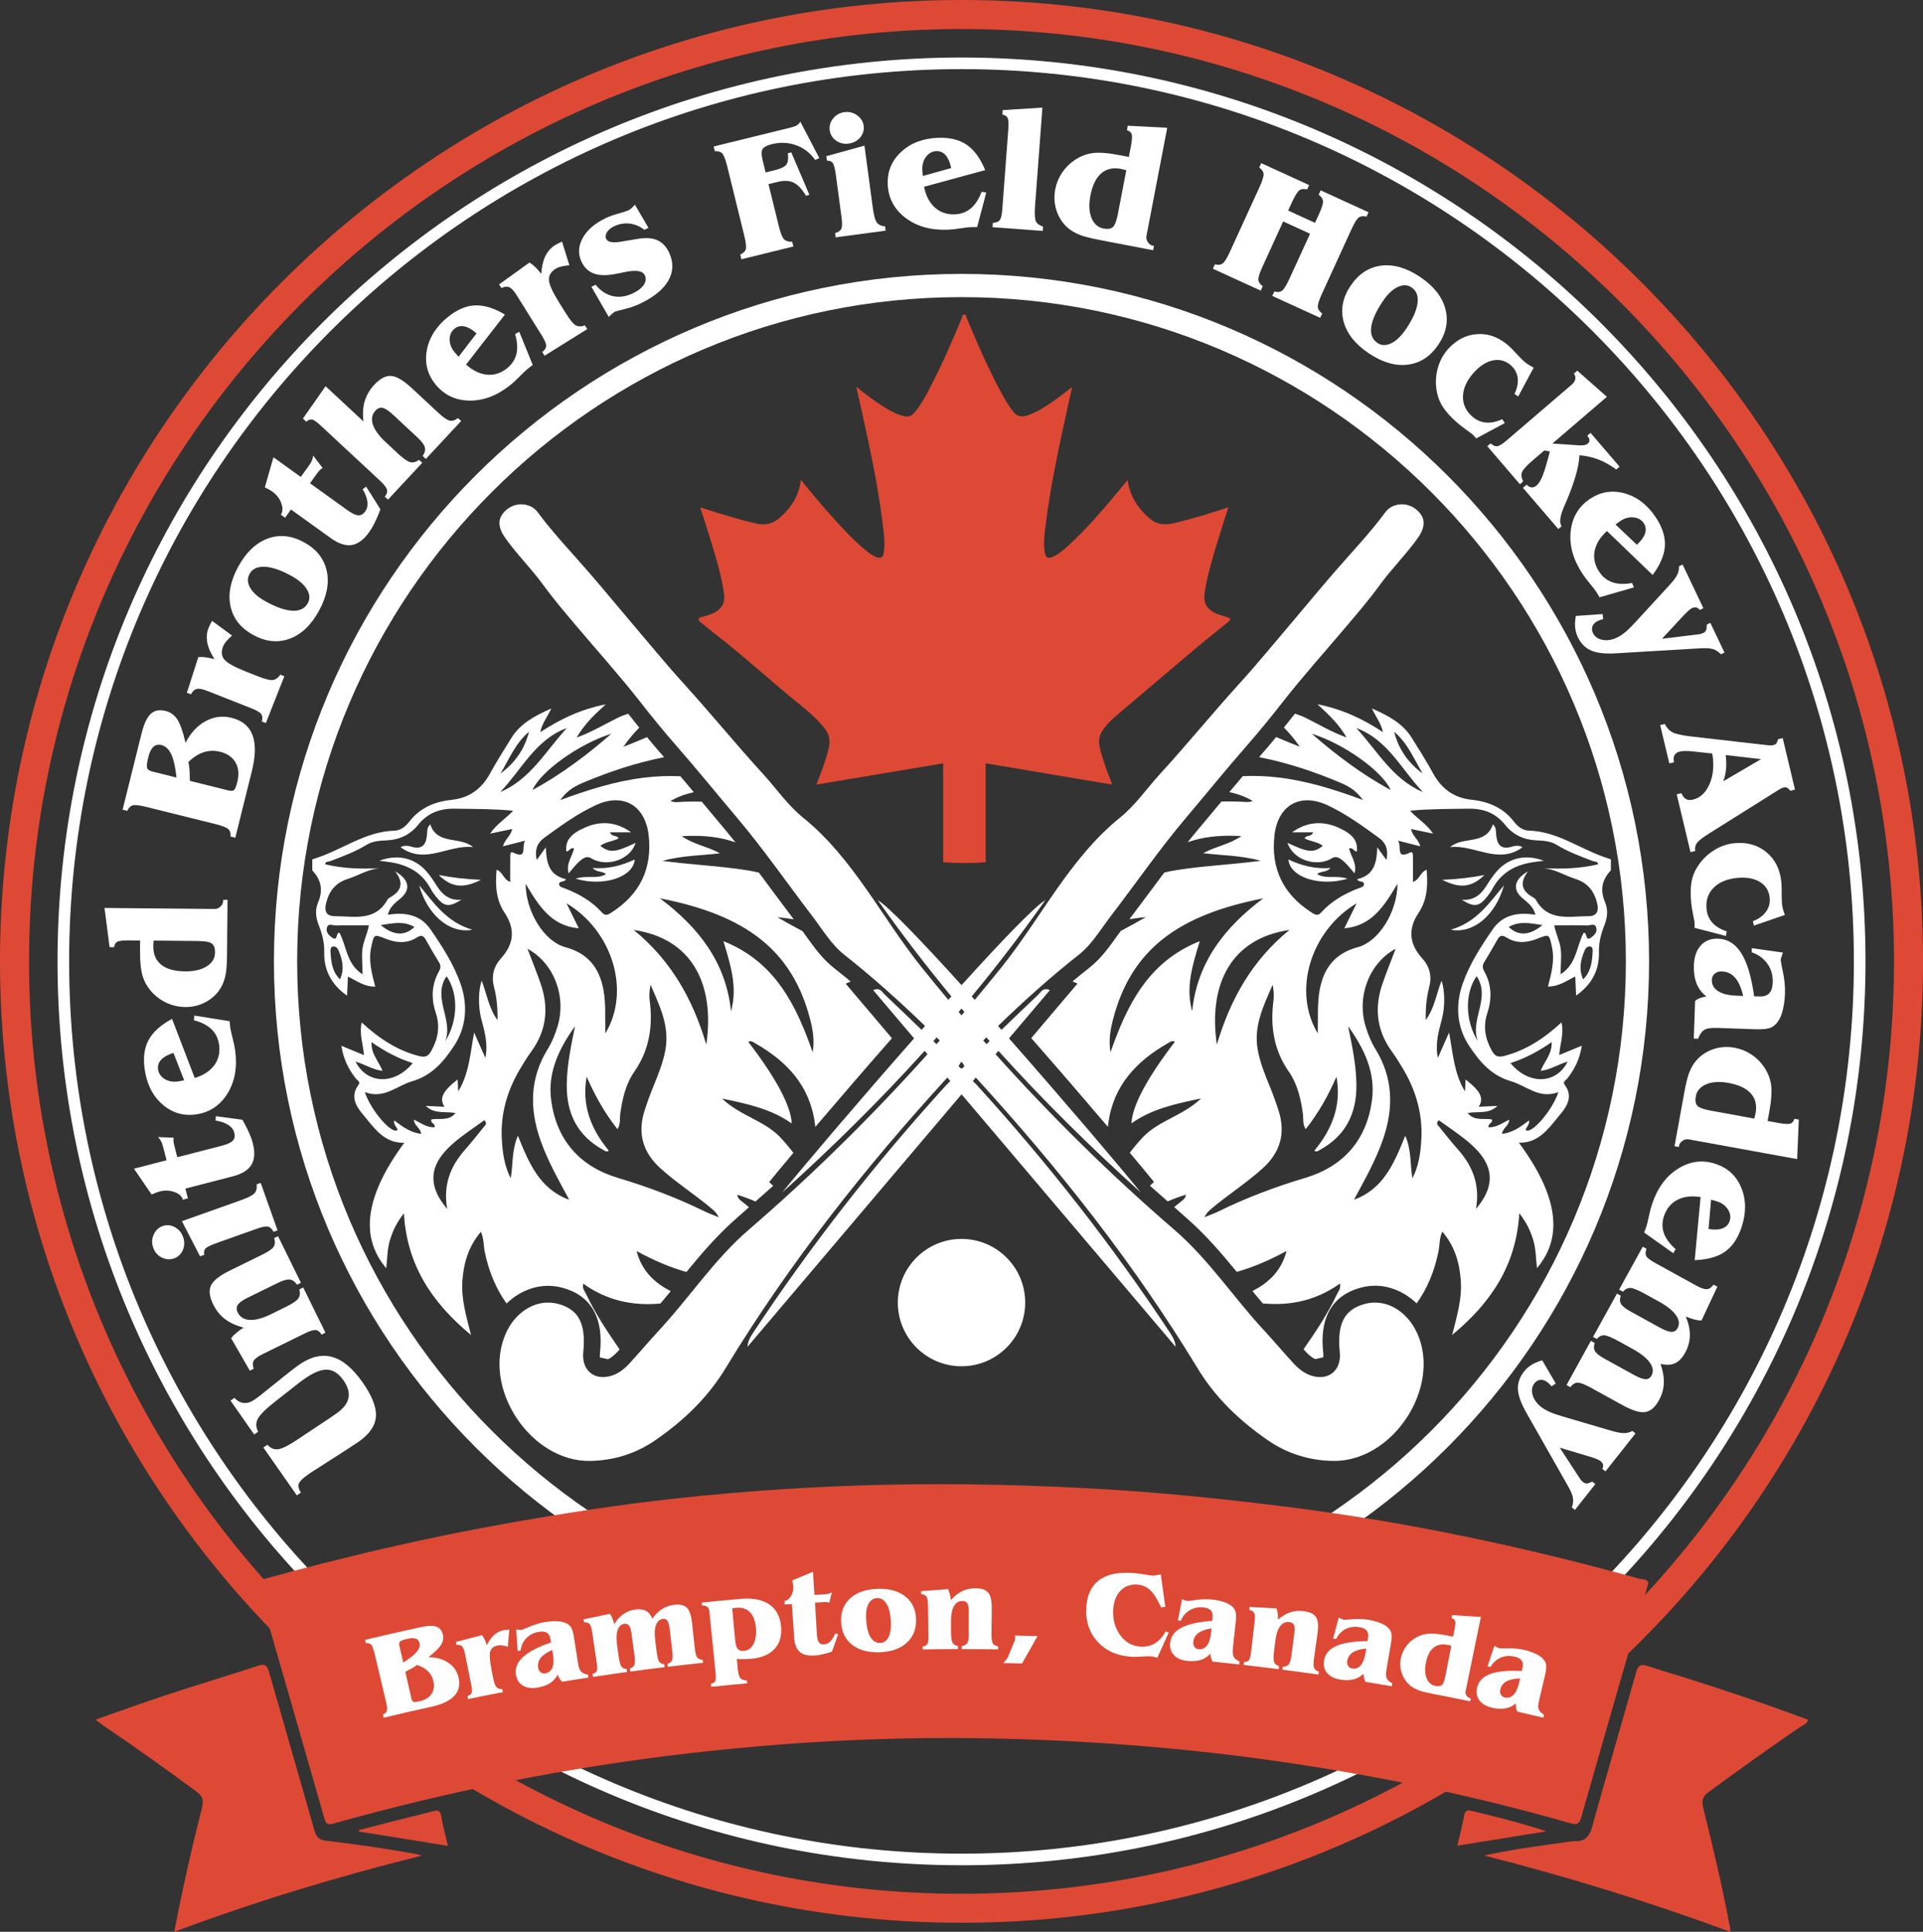
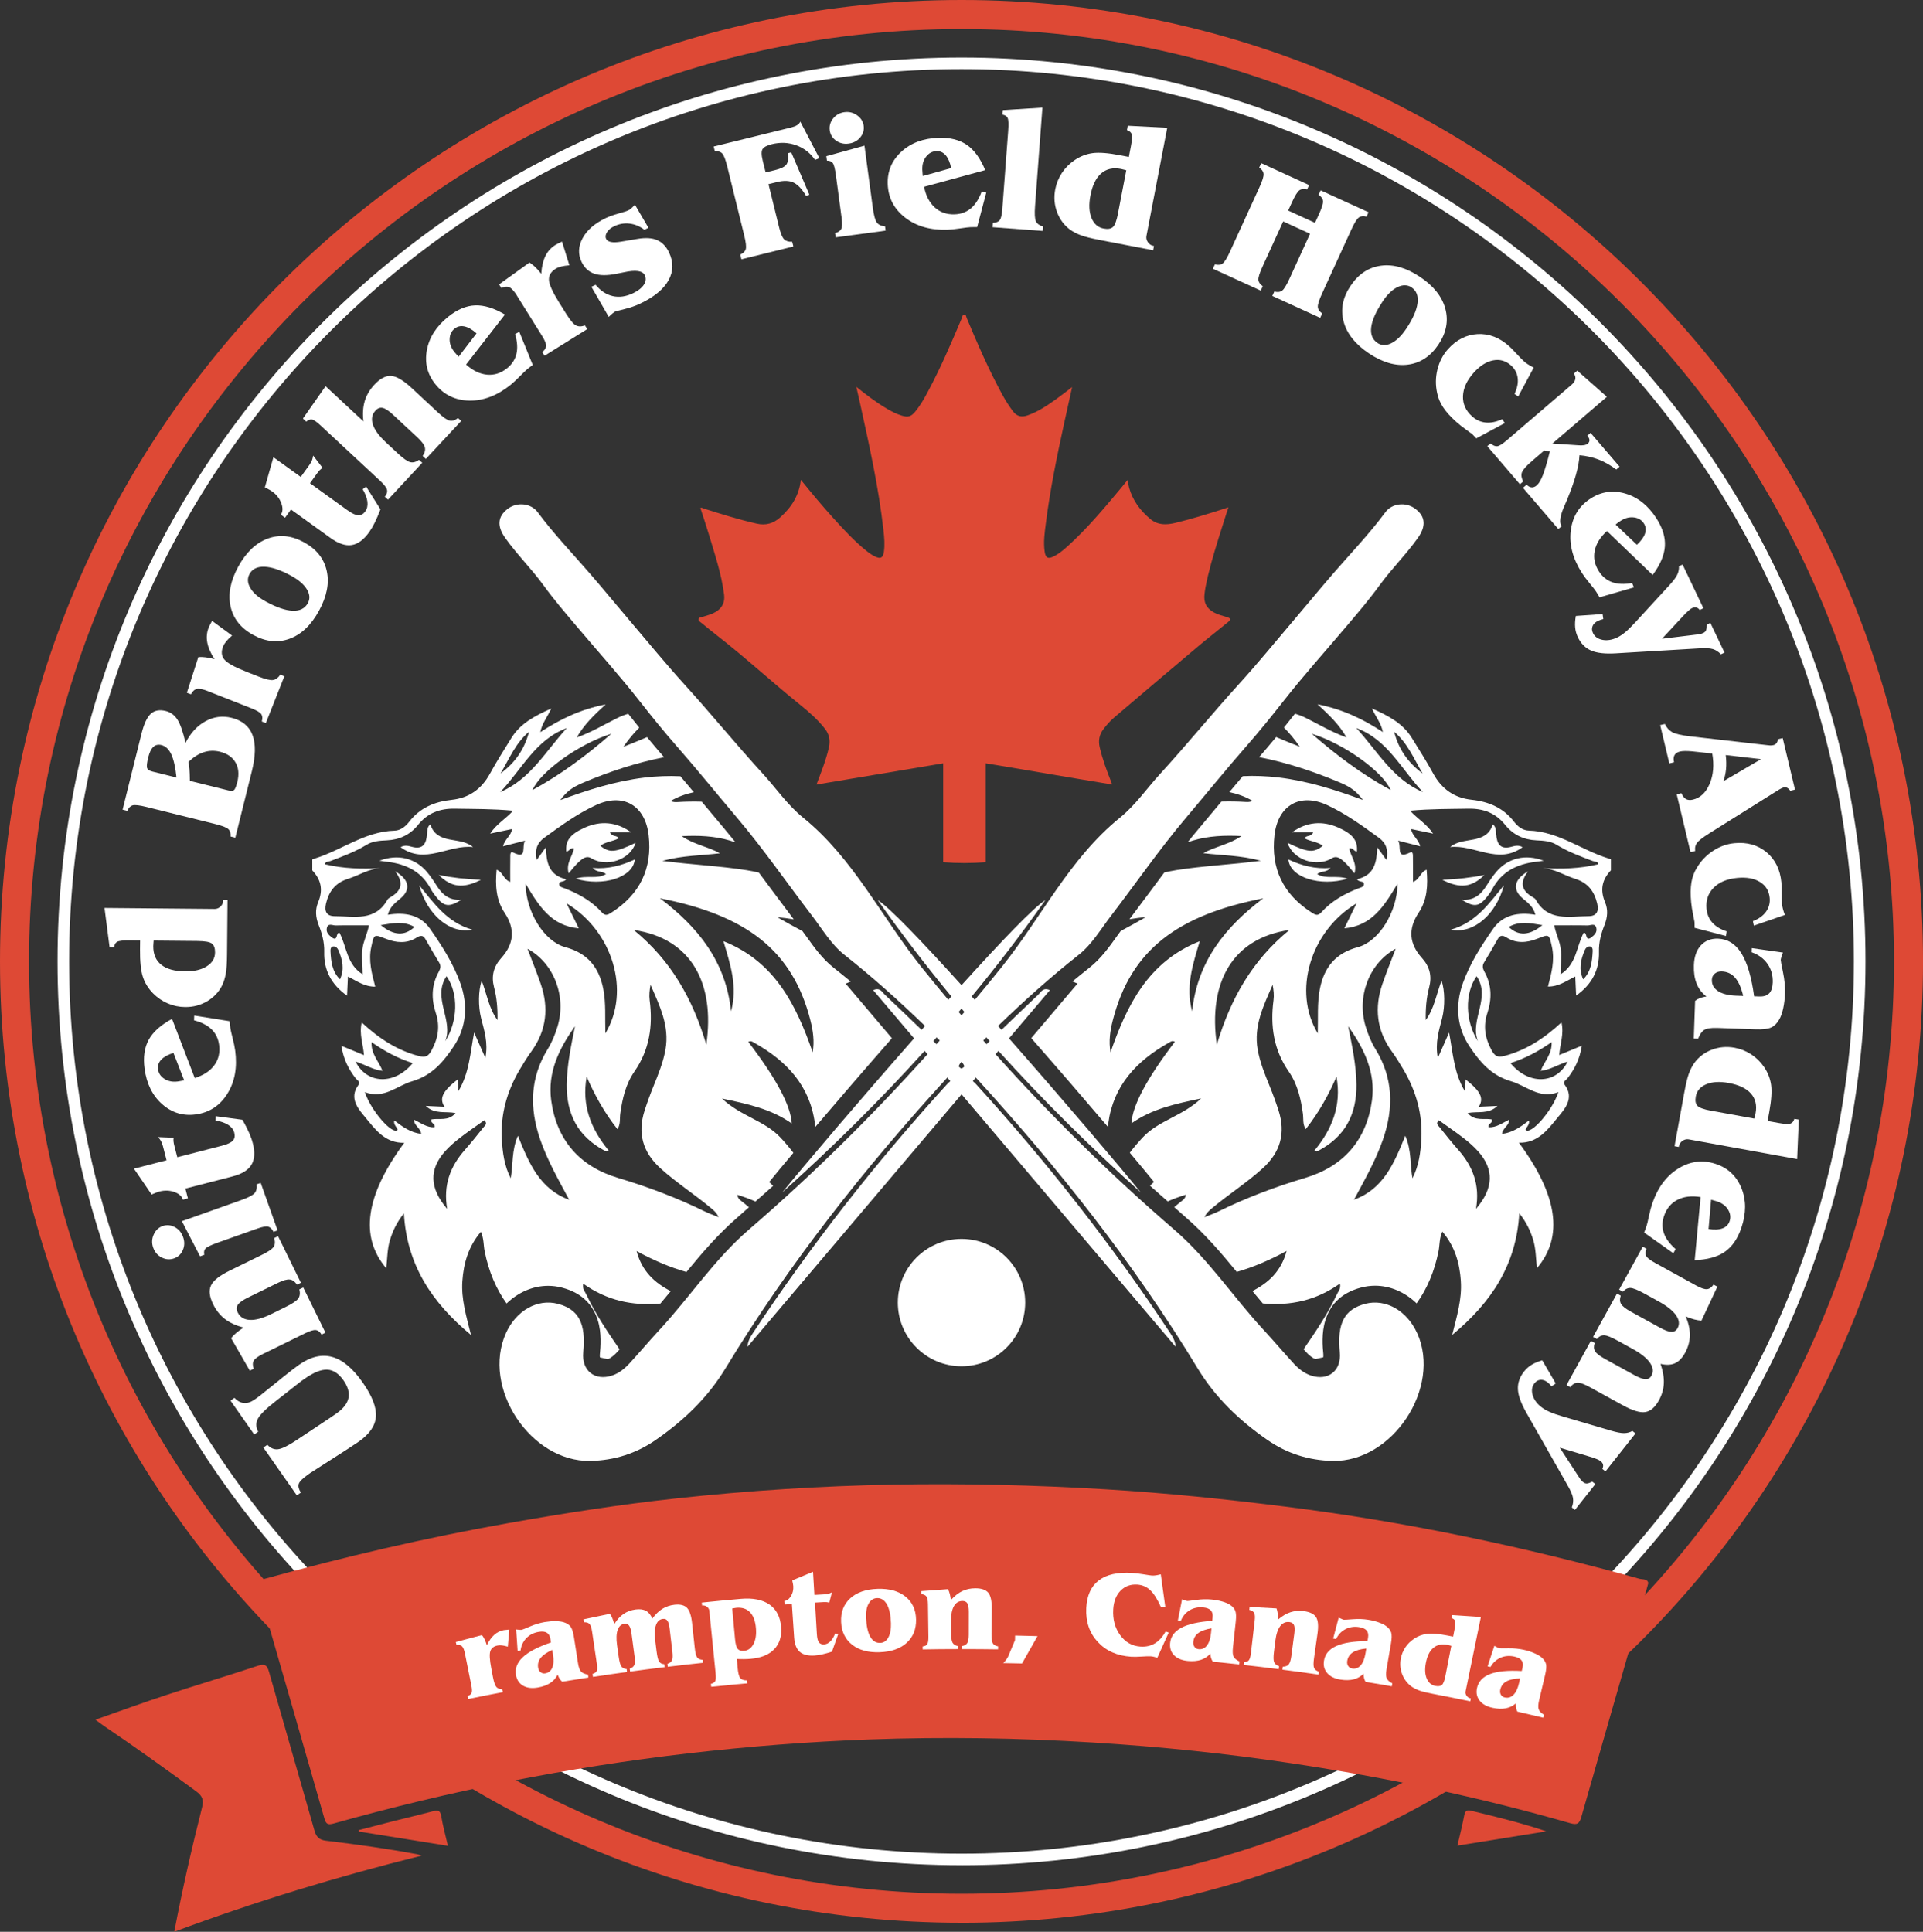
<svg xmlns="http://www.w3.org/2000/svg" id="Layer_1" viewBox="0 0 856.41 860.43">
  <rect x="0" y="0" width="856.41" height="860.43" fill="#333333" stroke="none" />
  <defs>
    <style>
      .cls-1 {
        fill: #fff;
      }

      .cls-2 {
        fill: #de4935;
      }
    </style>
  </defs>
  <g>
    <path class="cls-1" d="M170.9,765.08c-.14-.58-.21-.87-.35-1.44.95-.41,1.53-.96,1.75-1.67.21-.71.07-2.14-.45-4.31-2-8.43-3-12.65-5.01-21.08-.52-2.2-1.04-3.56-1.56-4.07-.52-.51-1.31-.73-2.37-.66-.14-.58-.21-.87-.35-1.44,9.87-2.37,14.82-3.5,24.73-5.65,3.23-.7,5.61-.76,7.13-.2,1.52.56,2.47,1.82,2.87,3.76.31,1.48.01,2.92-.88,4.33-.89,1.41-2.77,3.22-5.61,5.46,3.57.03,6.57.89,8.99,2.57,2.42,1.68,3.9,3.93,4.48,6.72.68,3.29-.03,5.99-2.1,8.11-2.07,2.13-5.52,3.7-10.38,4.76-8.38,1.84-12.56,2.8-20.91,4.81ZM179.57,740.49c2.81-1.74,4.79-3.29,5.94-4.67,1.15-1.38,1.59-2.71,1.31-4-.22-.99-.76-1.64-1.65-1.95-.88-.31-2.12-.3-3.71.06-1.7.38-2.77.76-3.23,1.14-.45.38-.56,1.05-.34,2.02.67,2.96,1.01,4.44,1.68,7.41ZM183.18,756.39c.22.99.58,1.53,1.06,1.64.48.1,1.36.01,2.63-.27,2.4-.54,4.15-1.6,5.24-3.19,1.09-1.59,1.4-3.5.92-5.73-.37-1.73-1.17-3.21-2.4-4.43-1.22-1.22-2.87-2.17-4.93-2.83-.53.43-1.15.84-1.85,1.25-.7.41-1.81,1.01-3.34,1.78,1.07,4.71,1.6,7.07,2.67,11.78Z" />
    <path class="cls-1" d="M207.07,736.52c-.33-1.65-.76-2.74-1.31-3.25-.54-.51-1.37-.72-2.47-.62-.12-.52-.18-.78-.29-1.3,4.65-1.26,6.98-1.87,11.64-3.08.44.56.84,1.2,1.19,1.95s.68,1.6.98,2.58c.96-1.99,2.07-3.54,3.3-4.64,1.24-1.1,2.66-1.79,4.25-2.09.45-.08,1.21-.16,2.29-.24.07,0,.13,0,.17,0-.27,3.04-.4,4.56-.66,7.6-.98-.29-1.82-.47-2.54-.56-.73-.09-1.38-.08-1.94.03-1.72.32-2.82,1.15-3.29,2.47-.47,1.32-.33,3.88.39,7.67.29,1.53.44,2.29.73,3.82.45,2.37.97,3.88,1.55,4.53.58.64,1.46.97,2.64,1,.1.52.15.78.25,1.31-6.2,1.17-9.3,1.78-15.5,3.04-.11-.52-.16-.78-.27-1.3.94-.3,1.55-.74,1.83-1.33s.25-1.75-.1-3.49c-1.13-5.64-1.7-8.46-2.84-14.1Z" />
    <path class="cls-1" d="M230.53,735.38c-.26-3.85-.39-5.77-.65-9.62.09.02.24.04.42.06,1.04.13,1.72.17,2.04.11.25-.04,1.49-.55,3.73-1.5,2.23-.95,4.42-1.6,6.56-1.96,1.71-.28,3.32-.41,4.84-.39,1.52.02,2.77.21,3.72.52,1.31.43,2.3,1.07,2.94,1.94.64.87,1.13,2.42,1.48,4.66.72,4.59,1.07,6.88,1.79,11.47.3,1.94.77,3.24,1.4,3.89.63.65,1.65,1.09,3.05,1.31.08.53.12.79.2,1.31-4.67.71-7.01,1.08-11.67,1.85-.42-.34-.79-.75-1.11-1.24-.32-.49-.63-1.13-.92-1.89-.77,1.55-1.89,2.8-3.35,3.75-1.46.94-3.28,1.6-5.47,1.98-2.62.46-4.8.19-6.53-.79-1.73-.99-2.8-2.55-3.19-4.71-.53-2.91.45-5.56,2.97-7.95,2.51-2.39,6.71-4.61,12.6-6.63-.11-.64-.16-.96-.26-1.59-.22-1.32-.75-2.24-1.6-2.75-.85-.51-2.05-.64-3.61-.37-2.21.38-4.04,1.3-5.48,2.78-1.43,1.47-2.3,3.31-2.6,5.52-.52.09-.78.14-1.31.23ZM245.94,734.89c-2.43,1.09-4.15,2.29-5.17,3.58-1.02,1.3-1.38,2.77-1.1,4.41.15.86.52,1.51,1.12,1.96.59.46,1.28.62,2.05.48,1.5-.25,2.54-1.11,3.14-2.57.6-1.46.7-3.42.29-5.87-.13-.8-.2-1.21-.33-2.01Z" />
    <path class="cls-1" d="M297.39,742.39c-.06-.53-.09-.79-.16-1.32,1.02-.3,1.69-.81,2.03-1.54.33-.73.4-2,.18-3.79-.48-4.05-.71-6.08-1.19-10.14-.21-1.78-.54-3.01-1-3.68-.46-.67-1.14-.96-2.04-.85-1.44.17-2.46,1.08-3.06,2.72-.6,1.64-.72,3.89-.36,6.74.24,1.95.36,2.92.6,4.87.31,2.47.69,4.04,1.16,4.71.47.67,1.23,1.04,2.27,1.13.06.53.1.79.16,1.32-6.14.74-9.21,1.14-15.35,1.97-.07-.53-.11-.79-.18-1.32,1.01-.31,1.69-.84,2.02-1.57.33-.74.38-2,.14-3.8-.54-4.05-.81-6.07-1.34-10.12-.23-1.74-.59-2.95-1.08-3.63s-1.2-.96-2.11-.84c-1.43.19-2.44,1.12-3.01,2.77-.57,1.65-.66,3.9-.26,6.74.27,1.94.41,2.92.68,4.86.34,2.41.75,3.96,1.24,4.63.49.68,1.27,1.06,2.34,1.14.07.53.11.79.18,1.32-6.07.83-9.11,1.27-15.18,2.18-.07-.53-.1-.79-.17-1.32.91-.26,1.52-.67,1.82-1.22.31-.56.33-1.72.06-3.49-.85-5.69-1.27-8.54-2.11-14.23-.25-1.67-.62-2.77-1.14-3.31-.51-.54-1.33-.79-2.43-.74-.09-.52-.14-.79-.23-1.31,4.7-1.02,7.05-1.51,11.76-2.48.41.58.77,1.25,1.09,2.01.32.77.6,1.64.85,2.62,1.16-1.94,2.52-3.45,4.09-4.53,1.56-1.08,3.38-1.75,5.43-2.02,1.87-.24,3.4-.04,4.58.6,1.18.64,2.12,1.79,2.84,3.46,1.4-1.91,2.9-3.36,4.47-4.34,1.57-.98,3.36-1.59,5.34-1.82,2.56-.29,4.43.16,5.6,1.34,1.17,1.19,1.94,3.51,2.31,6.97.48,4.4.71,6.6,1.19,11,.23,2.15.59,3.53,1.08,4.18.49.64,1.31.98,2.46,1.04.06.53.08.79.14,1.32-6.28.66-9.42,1.02-15.69,1.77Z" />
    <path class="cls-1" d="M316.75,751.31c-.05-.53-.08-.79-.14-1.32.92-.22,1.54-.59,1.87-1.14.34-.54.41-1.7.23-3.49-1.13-11.19-1.69-16.78-2.82-27.97-.07-.66-.4-1.22-.99-1.7-.6-.47-1.28-.67-2.06-.59-.06,0-.1,0-.16.02-.05-.53-.08-.79-.14-1.32,6.94-.72,10.42-1.05,17.37-1.66,5.47-.48,9.77.4,12.86,2.58,3.08,2.19,4.78,5.56,5.11,10.09.3,4.1-.75,7.36-3.11,9.8-2.36,2.43-5.84,3.84-10.45,4.24-.94.08-1.92.13-2.95.14-1.03.01-2.11,0-3.21-.07.13,1.49.19,2.23.32,3.72.23,2.52.63,4.11,1.21,4.79.58.69,1.55,1.02,2.94,1.02.05.53.07.79.12,1.32-6.4.57-9.61.87-16,1.53ZM327.36,730.13c.2,2.18.6,3.62,1.19,4.31.59.69,1.51.98,2.77.87,1.82-.16,3.22-1.16,4.21-2.98.99-1.83,1.37-4.19,1.13-7.09-.26-3.19-1.14-5.56-2.62-7.12-1.49-1.56-3.53-2.23-6.11-2-.18.02-.57.08-1.18.19-.27.04-.49.08-.65.11.5,5.49.75,8.23,1.26,13.72Z" />
    <path class="cls-1" d="M352.65,714.45c-1.29.09-1.93.13-3.22.22-.04-.64-.07-.95-.11-1.59,1.13-.11,2.11-.83,2.92-2.15.81-1.32,1.16-2.8,1.05-4.45-.02-.26-.06-.58-.13-.96-.07-.38-.18-.91-.34-1.6,3.69-1.55,5.54-2.33,9.26-3.85.24,4.13.36,6.19.61,10.32,1.82-.11,2.74-.16,4.56-.26.74-.04,1.35-.13,1.83-.28.47-.15.94-.37,1.42-.65-.48,1.87-.72,2.8-1.2,4.67-.35-.14-.72-.23-1.13-.27-.4-.04-.97-.04-1.71,0-1.4.08-2.09.12-3.49.2.33,5.61.49,8.41.82,14.02.1,1.79.41,3.02.9,3.69.49.67,1.28.97,2.36.91.99-.06,1.91-.5,2.74-1.33.84-.82,1.56-2.02,2.16-3.56.53.13.8.2,1.33.33-1.12,3.12-1.67,4.68-2.77,7.8-1.64.52-3.09.93-4.34,1.2-1.25.28-2.41.46-3.47.52-2.91.17-5.09-.37-6.55-1.66-1.45-1.28-2.28-3.39-2.48-6.35-.41-5.97-.61-8.95-1.01-14.92Z" />
    <path class="cls-1" d="M374.59,722.48c-.21-4.35,1.11-7.86,4-10.52,2.88-2.66,6.96-4.11,12.2-4.28,5.22-.18,9.39.99,12.46,3.45,3.08,2.46,4.64,5.88,4.72,10.23.08,4.35-1.34,7.81-4.23,10.41-2.9,2.6-6.89,3.96-12,4.14-5.11.17-9.18-.92-12.23-3.32-3.06-2.4-4.71-5.76-4.92-10.1ZM390.57,711.81c-1.57.05-2.8.86-3.69,2.4-.89,1.55-1.28,3.61-1.18,6.18.15,3.78.76,6.63,1.84,8.57,1.08,1.94,2.57,2.87,4.49,2.8,1.53-.05,2.72-.86,3.58-2.41.86-1.56,1.25-3.66,1.18-6.3-.11-3.64-.7-6.44-1.78-8.4-1.09-1.96-2.57-2.91-4.43-2.85Z" />
    <path class="cls-1" d="M410.93,734.66c0-.53-.01-.8-.02-1.33.99-.09,1.67-.42,2.04-1.01.38-.59.55-1.73.52-3.41-.08-5.75-.12-8.63-.2-14.38-.02-1.69-.25-2.83-.68-3.44-.43-.6-1.21-.96-2.31-1.06-.02-.53-.03-.8-.05-1.33,4.78-.38,7.17-.56,11.95-.89.33.63.6,1.34.81,2.14.21.8.37,1.7.49,2.71,1.64-1.82,3.33-3.15,5.08-3.98,1.74-.84,3.71-1.25,5.88-1.24,2.72.01,4.62.68,5.69,1.98s1.59,3.71,1.55,7.21c-.05,4.43-.07,6.64-.12,11.07-.02,2.12.18,3.54.59,4.25.42.71,1.2,1.16,2.35,1.35,0,.53-.01.8-.02,1.33-6.48-.09-9.72-.11-16.19-.11,0-.53,0-.8,0-1.33,1.17-.17,1.99-.61,2.45-1.32.46-.71.7-1.94.7-3.72,0-4.08.01-6.12.02-10.21,0-1.79-.21-3.05-.63-3.77-.43-.72-1.15-1.09-2.18-1.09-1.66,0-2.94.78-3.82,2.32-.88,1.54-1.32,3.77-1.3,6.68,0,1.96.01,2.94.02,4.91.01,2.38.24,3.95.68,4.7.44.75,1.24,1.25,2.41,1.49,0,.53,0,.8,0,1.33-6.29.01-9.43.04-15.72.15Z" />
    <path class="cls-1" d="M455.17,740.91c-3.36-.08-5.03-.11-8.39-.17.55-.55,1.01-1.07,1.38-1.57.37-.5.65-.96.83-1.37,1.21-2.91,1.81-4.37,3.04-7.28.02-.81.03-1.22.04-2.04,4,.08,5.99.13,9.99.25-2.78,4.86-4.16,7.29-6.89,12.17Z" />
    <path class="cls-1" d="M518.96,715.71c-.77.06-1.15.1-1.91.16-1.59-3.56-3.19-6.09-4.79-7.6-1.6-1.5-3.53-2.34-5.76-2.49-3-.2-5.49.71-7.46,2.72-1.97,2.01-3.05,4.77-3.26,8.26-.27,4.5.76,8.33,3.06,11.5,2.29,3.17,5.29,4.87,9.01,5.14,2.43.17,4.57-.3,6.45-1.42,1.87-1.12,3.47-2.89,4.8-5.31.55.19.83.29,1.38.48-2.05,4.5-3.07,6.76-5.08,11.27-.5-.2-1-.35-1.51-.47-.5-.12-1-.19-1.47-.23-.71-.05-2.03-.01-3.95.12-1.93.13-3.49.16-4.69.08-6.27-.42-11.21-2.61-14.9-6.61-3.69-3.99-5.41-9.01-5.11-15.08.27-5.54,2.11-9.65,5.55-12.29,3.44-2.64,8.42-3.78,14.9-3.35,1.46.1,3.16.3,5.11.62,1.95.32,3.16.51,3.66.54.51.04,1.08,0,1.72-.08.64-.09,1.39-.25,2.25-.48.82,5.81,1.22,8.72,2,14.53Z" />
    <path class="cls-1" d="M524.57,721.75c.75-3.78,1.12-5.68,1.87-9.46.08.05.22.1.39.17.97.4,1.61.61,1.93.64.25.02,1.58-.14,3.98-.48,2.4-.34,4.68-.4,6.83-.19,1.72.17,3.3.46,4.77.89,1.46.42,2.62.92,3.45,1.47,1.15.76,1.94,1.63,2.33,2.64.39,1.01.47,2.63.22,4.88-.5,4.62-.75,6.93-1.25,11.55-.21,1.95-.1,3.33.34,4.12.44.79,1.31,1.48,2.6,2.06-.06.53-.09.79-.15,1.32-4.69-.52-7.04-.77-11.73-1.25-.32-.43-.56-.93-.75-1.49-.18-.56-.31-1.25-.39-2.06-1.15,1.3-2.55,2.21-4.2,2.75-1.65.53-3.58.69-5.78.49-2.64-.24-4.67-1.06-6.08-2.46-1.41-1.4-2.03-3.19-1.85-5.38.24-2.95,1.87-5.26,4.92-6.9,3.04-1.65,7.66-2.71,13.86-3.13.06-.64.1-.96.16-1.61.13-1.33-.14-2.36-.83-3.07-.69-.72-1.81-1.15-3.38-1.3-2.23-.21-4.23.21-6,1.26-1.76,1.05-3.08,2.6-3.93,4.66-.53-.05-.79-.07-1.32-.11ZM539.54,725.27c-2.62.42-4.59,1.14-5.91,2.12-1.32.99-2.05,2.31-2.2,3.98-.08.87.11,1.6.56,2.19.45.6,1.07.93,1.85,1,1.51.14,2.73-.41,3.69-1.66.95-1.25,1.56-3.12,1.8-5.59.08-.81.12-1.22.2-2.03Z" />
    <path class="cls-1" d="M553.85,741.57c.06-.53.09-.79.15-1.32,1,.04,1.71-.2,2.16-.74.45-.54.77-1.64.96-3.32.66-5.72.99-8.57,1.66-14.29.19-1.67.12-2.84-.24-3.49-.35-.65-1.07-1.1-2.15-1.35.05-.53.07-.79.12-1.32,4.79.24,7.19.37,11.99.66.25.66.42,1.4.53,2.23s.15,1.73.13,2.75c1.86-1.59,3.71-2.69,5.56-3.29,1.84-.6,3.85-.76,6.01-.47,2.7.37,4.5,1.27,5.4,2.7.9,1.44,1.1,3.89.61,7.35-.62,4.38-.93,6.58-1.55,10.96-.3,2.1-.28,3.53.04,4.29s1.04,1.31,2.16,1.64c-.08.53-.11.79-.19,1.32-6.43-.93-9.64-1.37-16.08-2.2.07-.53.1-.79.17-1.32,1.19-.02,2.06-.35,2.6-.99s.94-1.83,1.18-3.59c.54-4.05.8-6.07,1.34-10.12.24-1.78.19-3.05-.13-3.82-.33-.77-1-1.23-2.03-1.36-1.65-.21-3.02.39-4.1,1.8-1.07,1.42-1.8,3.57-2.16,6.45-.24,1.95-.37,2.92-.61,4.87-.3,2.36-.28,3.95.06,4.75.34.81,1.07,1.4,2.21,1.79-.07.53-.1.79-.17,1.32-6.25-.8-9.38-1.18-15.63-1.89Z" />
    <path class="cls-1" d="M593.72,729.81c.98-3.73,1.47-5.59,2.46-9.32.08.05.21.12.38.19.94.46,1.57.71,1.9.76.25.04,1.59-.04,4.01-.23,2.42-.19,4.7-.11,6.84.24,1.71.27,3.28.67,4.71,1.18,1.44.51,2.56,1.08,3.36,1.68,1.1.83,1.84,1.75,2.17,2.78.33,1.03.3,2.66-.08,4.89-.79,4.58-1.18,6.87-1.97,11.45-.33,1.94-.3,3.31.09,4.13.39.82,1.22,1.56,2.47,2.22-.09.52-.14.79-.23,1.31-4.66-.82-6.99-1.21-11.66-1.98-.29-.45-.5-.96-.66-1.53-.15-.57-.24-1.27-.27-2.08-1.23,1.23-2.68,2.05-4.37,2.48-1.68.43-3.62.47-5.81.13-2.63-.4-4.6-1.35-5.93-2.84s-1.83-3.31-1.51-5.48c.43-2.93,2.2-5.13,5.34-6.58,3.14-1.46,7.83-2.23,14.05-2.26.1-.64.15-.96.26-1.59.21-1.32,0-2.36-.64-3.12-.64-.76-1.74-1.26-3.3-1.51-2.22-.35-4.25-.06-6.08.88-1.82.94-3.24,2.4-4.22,4.41-.52-.08-.79-.12-1.31-.19ZM608.47,734.26c-2.65.26-4.66.85-6.04,1.75-1.38.9-2.19,2.18-2.45,3.83-.13.86.01,1.6.43,2.22.42.62,1.01.99,1.79,1.11,1.5.24,2.76-.24,3.79-1.43,1.03-1.19,1.75-3.02,2.15-5.47.13-.8.2-1.21.33-2.01Z" />
    <path class="cls-1" d="M654.76,757.78c-6.72-1.4-10.08-2.07-16.82-3.37-2.62-.5-4.56-.98-5.82-1.44-1.26-.46-2.39-1.02-3.39-1.7-1.92-1.38-3.32-3.18-4.21-5.4-.89-2.23-1.13-4.56-.7-6.99.32-1.84,1-3.53,2.02-5.08,1.03-1.55,2.33-2.85,3.93-3.91,1.8-1.2,3.73-1.92,5.78-2.18,2.05-.26,4.97-.03,8.75.7,1.14.22,1.71.33,2.84.55.26-1.3.38-1.95.64-3.25.37-1.89.45-3.14.24-3.73-.21-.59-.72-1.01-1.54-1.25.09-.55.14-.82.24-1.37,5.11.31,7.67.48,12.79.85-2.73,13.25-4.09,19.88-6.81,33.13-.13.65,0,1.29.43,1.92.42.63,1,1.02,1.75,1.18.06.01.09.02.16.03-.11.52-.16.78-.27,1.3ZM643.74,746.33c1.04-5.31,1.56-7.96,2.6-13.26-.17-.05-.4-.12-.68-.19-.51-.13-.86-.22-1.03-.25-2.55-.5-4.65-.05-6.29,1.34-1.65,1.39-2.76,3.66-3.35,6.8-.51,2.74-.37,5.02.41,6.87.78,1.83,2.05,2.92,3.82,3.27,1.33.26,2.31.11,2.94-.45.62-.55,1.16-1.92,1.59-4.13Z" />
    <path class="cls-1" d="M662.49,742.2c1.21-3.66,1.82-5.49,3.03-9.15.08.06.2.13.37.22.91.51,1.53.81,1.85.88.25.05,1.59.06,4.03.02,2.43-.04,4.71.19,6.83.66,1.69.38,3.24.87,4.64,1.48,1.41.6,2.49,1.24,3.26,1.89,1.05.9,1.73,1.86,2,2.91.27,1.05.14,2.67-.38,4.87-1.07,4.52-1.6,6.78-2.67,11.3-.45,1.91-.51,3.29-.17,4.13s1.12,1.63,2.34,2.37c-.12.52-.19.78-.31,1.29-4.61-1.11-6.93-1.65-11.55-2.71-.26-.47-.45-.99-.56-1.57-.11-.58-.16-1.28-.14-2.09-1.3,1.15-2.81,1.88-4.53,2.2-1.71.32-3.65.24-5.82-.23-2.61-.57-4.52-1.63-5.76-3.2-1.23-1.57-1.63-3.42-1.18-5.57.61-2.9,2.52-4.98,5.75-6.24,3.23-1.26,7.97-1.73,14.2-1.38.14-.63.21-.94.36-1.57.3-1.31.15-2.36-.45-3.15-.59-.8-1.66-1.37-3.21-1.71-2.2-.49-4.25-.32-6.14.5-1.88.82-3.39,2.2-4.5,4.13-.52-.11-.78-.17-1.3-.28ZM676.98,747.57c-2.67.09-4.72.55-6.15,1.36-1.44.82-2.33,2.04-2.69,3.67-.19.85-.09,1.6.29,2.24.38.65.95,1.05,1.72,1.22,1.49.33,2.77-.06,3.89-1.19,1.11-1.13,1.94-2.9,2.49-5.33.18-.79.27-1.19.45-1.99Z" />
  </g>
  <path class="cls-2" d="M428.21,856.41C192.09,856.41,0,664.32,0,428.21S192.09,0,428.21,0s428.21,192.09,428.21,428.21-192.09,428.21-428.21,428.21ZM428.21,12.93C199.22,12.93,12.93,199.22,12.93,428.21s186.29,415.28,415.28,415.28,415.28-186.29,415.28-415.28S657.19,12.93,428.21,12.93Z" />
  <path class="cls-1" d="M428.21,830.79c-221.99,0-402.59-180.6-402.59-402.59S206.22,25.62,428.21,25.62s402.59,180.6,402.59,402.59-180.6,402.59-402.59,402.59ZM428.21,30.79C209.07,30.79,30.79,209.07,30.79,428.21s178.28,397.42,397.42,397.42,397.42-178.28,397.42-397.42S647.34,30.79,428.21,30.79Z" />
-   <path class="cls-1" d="M428.21,734.41c-168.84,0-306.21-137.36-306.21-306.21S259.36,122,428.21,122s306.21,137.36,306.21,306.21-137.36,306.21-306.21,306.21ZM428.21,132.34c-163.14,0-295.87,132.72-295.87,295.87s132.72,295.87,295.87,295.87,295.87-132.73,295.87-295.87-132.73-295.87-295.87-295.87Z" />
  <g>
    <path class="cls-1" d="M125.36,613.91c.12-.09.32-.24.6-.47,3.31-2.66,5.7-4.5,7.15-5.51,5.21-3.65,10.15-4.83,14.81-3.54,4.66,1.28,9.2,5.08,13.61,11.39,4.2,6,6.16,11.04,5.89,15.13-.27,4.08-2.82,7.82-7.66,11.21-.33.23-1.19.81-2.59,1.72-.97.65-1.76,1.17-2.37,1.57l-16.53,10.6-.9.63c-2.5,1.75-3.93,3.16-4.3,4.23-.36,1.07-.06,2.38.9,3.93l-1.77,1.24-14.9-21.29,1.77-1.24c1.42,1.54,3,2.2,4.76,1.98,1.76-.22,4.46-1.53,8.1-3.95l13.34-8.87c.63-.41,1.28-.85,1.94-1.29.66-.45,1.54-1.05,2.63-1.82,3.04-2.13,4.82-4.41,5.34-6.83.52-2.43-.22-5.07-2.22-7.93-2.13-3.04-4.54-4.62-7.23-4.74-2.69-.12-6.04,1.22-10.05,4.03-.7.49-1.23.87-1.59,1.13-.35.27-.69.52-1.01.78l-10.29,8.08c-4.33,3.37-6.98,5.98-7.95,7.83-.97,1.85-.93,3.78.14,5.78l-1.77,1.24-10.55-15.08,1.77-1.24c1.21,1.37,2.59,2.13,4.14,2.28,1.55.15,3.12-.34,4.72-1.45.58-.41,1.06-.75,1.45-1.03.39-.29.77-.58,1.15-.87l9.47-7.6Z" />
    <path class="cls-1" d="M144.93,593.58l-1.73.85c-.71-1.22-1.57-1.89-2.57-2.01-1-.11-2.6.37-4.8,1.45l-18.73,9.19c-2.2,1.08-3.56,2.08-4.1,3-.53.92-.54,2.11-.02,3.57l-1.72.88-8.33-14.47c.61-.81,1.38-1.6,2.3-2.37.92-.77,2-1.55,3.24-2.33-3.37-.91-6.13-2.19-8.3-3.84-2.16-1.65-3.91-3.84-5.24-6.56-1.67-3.4-1.99-6.2-.97-8.38,1.02-2.19,3.81-4.4,8.37-6.64l14.42-7.07c2.77-1.36,4.47-2.53,5.12-3.53.65-.99.73-2.28.23-3.87l1.73-.85,10.18,20.74-1.73.85c-.96-1.38-2.04-2.15-3.25-2.28-1.21-.14-2.97.36-5.28,1.49l-13.29,6.52c-2.33,1.15-3.84,2.22-4.52,3.21-.68.99-.7,2.14-.07,3.43,1.02,2.09,2.81,3.2,5.37,3.33,2.56.14,5.73-.72,9.51-2.58l6.39-3.14c3.1-1.52,5.01-2.8,5.73-3.84.71-1.04.86-2.38.45-4.04l1.73-.85,9.88,20.13Z" />
    <path class="cls-1" d="M68.22,555.7c-.69-1.95-.62-3.88.22-5.78.84-1.91,2.16-3.18,3.97-3.82,1.81-.64,3.6-.5,5.38.44,1.78.94,3.03,2.41,3.75,4.44.72,2.02.68,3.95-.11,5.79-.79,1.84-2.1,3.07-3.9,3.72-1.86.66-3.69.53-5.51-.39-1.81-.92-3.08-2.38-3.79-4.38ZM96.83,553.53c-3,1.07-4.78,1.94-5.36,2.61-.58.67-.74,1.59-.49,2.76l-1.89.67-8.09-15.65,26.23-9.32c3.31-1.18,5.36-2.23,6.17-3.18.8-.94,1.1-2.25.88-3.91l1.82-.65,7.52,21.16-1.82.65c-.61-1.26-1.38-2.02-2.3-2.3-.93-.27-2.58.01-4.96.86l-17.7,6.29Z" />
    <path class="cls-1" d="M82.56,529.41l1.13,4.36-2.24.58c-.45-1.53-1.71-2.67-3.8-3.42-2.08-.75-4.29-.83-6.61-.23-.37.09-.81.24-1.33.44-.52.2-1.25.5-2.19.9l-7.86-11.51,14.52-3.75-1.59-6.16c-.26-1-.56-1.8-.9-2.41-.34-.6-.78-1.19-1.31-1.75l6.96.28c-.1.52-.12,1.06-.07,1.62.05.56.21,1.34.47,2.34l1.22,4.73,19.73-5.09c2.52-.65,4.19-1.41,5-2.29.82-.88,1.03-2.06.65-3.55-.35-1.37-1.24-2.52-2.65-3.44-1.41-.93-3.3-1.58-5.67-1.96l.09-1.94,11.87,1.59c1.2,2.14,2.18,4.05,2.92,5.72.74,1.67,1.31,3.24,1.68,4.71,1.04,4.03.84,7.24-.61,9.62-1.44,2.38-4.25,4.11-8.4,5.18l-21.01,5.42Z" />
    <path class="cls-1" d="M86.72,480.15c3.87-1.18,6.76-3.07,8.68-5.65,1.92-2.59,2.65-5.62,2.18-9.1-.38-2.8-1.49-5.11-3.33-6.91-1.85-1.8-4.46-3.15-7.84-4.05l.1-2.11,15.74,2.51c.05.55.1,1.08.16,1.58.05.5.11.98.17,1.43.1.78.44,2.27,1,4.47.56,2.21.95,4.06,1.15,5.56,1.01,7.53-.15,13.96-3.49,19.29-3.34,5.33-8.04,8.4-14.12,9.21-5.63.75-10.6-.78-14.91-4.59-4.31-3.82-6.91-9.09-7.82-15.82-.69-5.11-.06-9.4,1.86-12.9,1.93-3.49,5.38-6.58,10.37-9.26l10.11,26.35ZM77.23,468.97c-2.44.76-4.25,1.76-5.42,3-1.17,1.24-1.65,2.66-1.43,4.26.24,1.83,1.21,3.27,2.89,4.33,1.68,1.06,3.68,1.44,5.98,1.13.28-.04.9-.15,1.87-.33.37-.08.67-.14.89-.2l-4.77-12.2Z" />
    <path class="cls-1" d="M101.33,400.77l-.22,24.35c-.03,3.79-.22,6.62-.55,8.5-.33,1.88-.86,3.6-1.58,5.15-1.49,3.02-3.72,5.41-6.69,7.17-2.97,1.77-6.25,2.63-9.83,2.6-2.7-.02-5.28-.56-7.75-1.62-2.46-1.06-4.65-2.56-6.55-4.49-2.15-2.19-3.67-4.66-4.55-7.41-.88-2.75-1.3-6.78-1.25-12.11l.04-4.01-4.81-.04c-2.8-.03-4.6.18-5.38.62-.79.43-1.25,1.23-1.39,2.39l-2.01.02-2.26-17.48,49.08.45c.96,0,1.83-.36,2.6-1.11.78-.75,1.17-1.67,1.18-2.75v-.23s1.93.02,1.93.02ZM88.05,419.13l-19.62-.18c-.03.25-.06.58-.08.99-.06.73-.09,1.22-.09,1.48-.03,3.61,1.15,6.37,3.56,8.29,2.41,1.92,5.93,2.89,10.58,2.94,4.04.04,7.27-.71,9.7-2.26,2.43-1.54,3.65-3.59,3.67-6.14.02-1.92-.45-3.24-1.4-3.97-.95-.73-3.06-1.11-6.31-1.14Z" />
    <path class="cls-1" d="M104.79,373.12l-2.09-.52c.1-1.46-.23-2.56-1-3.29-.77-.74-2.72-1.5-5.85-2.28l-30.51-7.58c-3.18-.79-5.28-1.04-6.27-.74-1,.3-1.79,1.11-2.38,2.45l-2.09-.52,8.41-33.81c1.1-4.41,2.48-7.38,4.15-8.9,1.67-1.52,3.9-1.94,6.69-1.24,2.13.53,3.84,1.79,5.13,3.77,1.29,1.98,2.5,5.45,3.64,10.39,2.27-4.43,5.26-7.64,8.95-9.64,3.7-2,7.55-2.49,11.57-1.49,4.73,1.18,7.84,3.74,9.32,7.7,1.49,3.96,1.38,9.36-.32,16.19l-7.34,29.51ZM78.59,346.32c-.47-4.59-1.24-8.04-2.31-10.33-1.07-2.29-2.53-3.67-4.4-4.14-1.42-.35-2.61-.08-3.58.81-.96.89-1.72,2.43-2.26,4.61-.58,2.33-.76,3.89-.56,4.68.21.79,1.01,1.36,2.4,1.71l10.7,2.66ZM101.56,352.03c1.42.35,2.36.26,2.8-.28.45-.54.89-1.7,1.34-3.49.84-3.38.57-6.26-.81-8.65-1.38-2.39-3.68-3.98-6.89-4.78-2.5-.62-4.93-.55-7.29.22-2.36.77-4.63,2.22-6.8,4.36.21.94.36,1.97.46,3.1.1,1.13.16,2.9.19,5.29l17.02,4.23Z" />
    <path class="cls-1" d="M92.67,307.86c-2.28-.9-3.94-1.24-4.98-1.01-1.04.23-1.93,1.02-2.66,2.39l-1.81-.67,5.1-15.9c1.01-.09,2.11-.05,3.3.1,1.19.16,2.49.43,3.91.83-1.72-2.66-2.79-5.13-3.22-7.42-.43-2.29-.23-4.48.6-6.57.23-.59.7-1.54,1.42-2.86.06-.08.1-.15.12-.2l8.9,6.53c-1.07.93-1.94,1.79-2.59,2.58-.65.79-1.12,1.56-1.42,2.31-.9,2.28-.72,4.2.55,5.76,1.27,1.56,4.51,3.37,9.72,5.43l5.25,2.07c3.26,1.29,5.51,1.84,6.74,1.65,1.23-.19,2.31-.99,3.24-2.38l1.8.71-8.24,20.85-1.8-.71c.37-1.35.3-2.42-.2-3.21-.5-.79-1.95-1.67-4.34-2.61l-19.41-7.67Z" />
    <path class="cls-1" d="M112.8,282.83c-5.54-3.03-8.91-7.26-10.12-12.7-1.21-5.44-.07-11.36,3.43-17.76,3.49-6.38,7.86-10.54,13.1-12.48,5.25-1.94,10.64-1.39,16.18,1.64,5.54,3.03,8.91,7.27,10.12,12.72,1.21,5.45.06,11.38-3.44,17.78-3.5,6.4-7.87,10.56-13.1,12.47-5.23,1.92-10.62,1.36-16.16-1.67ZM111.12,255.67c-1.05,1.93-.94,4,.36,6.22,1.29,2.22,3.58,4.22,6.85,6.01,4.81,2.63,8.81,4,12.01,4.13,3.2.12,5.45-1.01,6.76-3.4,1.04-1.91.9-3.95-.44-6.15-1.33-2.2-3.68-4.21-7.05-6.06-4.63-2.53-8.56-3.86-11.79-3.98-3.23-.13-5.46.95-6.71,3.24Z" />
    <path class="cls-1" d="M129.58,226.94l-2.63,3.66-1.87-1.35c.89-1.32.96-3.02.2-5.11-.76-2.08-2.11-3.83-4.05-5.23-.31-.22-.7-.47-1.19-.74-.49-.27-1.18-.65-2.09-1.11l3.82-13.4,12.17,8.77,3.72-5.16c.61-.84,1.03-1.58,1.28-2.23.25-.65.42-1.36.51-2.13l4.24,5.52c-.47.26-.9.59-1.29.98-.4.4-.9,1.02-1.5,1.86l-2.85,3.96,16.53,11.91c2.11,1.52,3.76,2.31,4.96,2.38,1.2.07,2.24-.52,3.14-1.77.83-1.15,1.14-2.56.95-4.24-.19-1.68-.9-3.55-2.12-5.61l1.55-1.17,6.37,10.14c-.88,2.29-1.72,4.26-2.53,5.9-.81,1.64-1.66,3.08-2.54,4.31-2.44,3.38-5.03,5.28-7.79,5.69-2.75.41-5.87-.64-9.36-3.15l-17.61-12.68Z" />
    <path class="cls-1" d="M172.8,222.55l-1.42-1.32c.89-1.1,1.21-2.14.96-3.12-.25-.97-1.27-2.29-3.06-3.96l-26.4-24.56c-1.83-1.7-3.14-2.61-3.92-2.74-.78-.12-1.64.19-2.58.94l-1.47-1.37,10.09-14.4,16.86,15.68c-.41-3.38-.22-6.39.57-9.04.79-2.65,2.22-5.09,4.3-7.32,2.58-2.77,5.07-4.07,7.48-3.9,2.41.17,5.47,1.99,9.19,5.44l11.76,10.94c2.26,2.1,3.96,3.27,5.12,3.53,1.16.25,2.39-.13,3.7-1.16l1.41,1.32-15.74,16.91-1.41-1.32c.95-1.39,1.27-2.68.97-3.85-.3-1.18-1.4-2.64-3.28-4.4l-10.84-10.08c-1.9-1.77-3.44-2.8-4.61-3.08-1.17-.28-2.25.11-3.23,1.16-1.58,1.7-1.98,3.77-1.2,6.21.78,2.44,2.72,5.09,5.81,7.96l5.21,4.85c2.53,2.36,4.41,3.68,5.64,3.98,1.22.29,2.54-.05,3.93-1.03l1.41,1.32-15.27,16.42Z" />
    <path class="cls-1" d="M207.57,162.38c3.01,2.7,6.12,4.2,9.33,4.5,3.21.3,6.18-.65,8.91-2.84,2.2-1.77,3.6-3.92,4.19-6.43.59-2.51.39-5.45-.59-8.81l1.86-1.01,5.99,14.77c-.45.33-.87.64-1.28.95-.4.31-.78.6-1.13.89-.61.49-1.71,1.55-3.31,3.17-1.59,1.62-2.98,2.91-4.16,3.86-5.92,4.76-12.03,7.09-18.31,7-6.28-.1-11.35-2.54-15.19-7.32-3.56-4.43-4.82-9.47-3.78-15.13,1.04-5.66,4.2-10.62,9.49-14.88,4.01-3.23,8.01-4.92,12-5.08,3.99-.16,8.42,1.2,13.29,4.08l-17.32,22.28ZM212.23,148.48c-1.92-1.7-3.71-2.73-5.38-3.09-1.67-.36-3.13-.03-4.39.98-1.44,1.15-2.17,2.73-2.21,4.72-.04,1.99.67,3.89,2.13,5.7.17.22.59.69,1.25,1.43.26.28.47.5.63.66l7.97-10.4Z" />
    <path class="cls-1" d="M230.27,131.73c-1.3-2.08-2.43-3.33-3.4-3.77-.97-.44-2.16-.32-3.56.34l-1.05-1.62,13.55-9.75c.87.53,1.73,1.21,2.59,2.04.86.83,1.74,1.83,2.65,2.99.2-3.16.81-5.79,1.82-7.88,1.02-2.09,2.48-3.73,4.38-4.92.53-.33,1.48-.82,2.84-1.46.1-.03.17-.06.21-.09l3.28,10.55c-1.42.11-2.62.29-3.61.54-.99.25-1.83.58-2.52,1.01-2.08,1.3-3.07,2.95-2.98,4.96.09,2.01,1.62,5.39,4.59,10.15l2.99,4.79c1.86,2.98,3.34,4.75,4.44,5.33,1.1.57,2.44.58,4.02,0l1.02,1.64-19.02,11.87-1.02-1.64c1.1-.86,1.68-1.76,1.75-2.7s-.58-2.5-1.94-4.68l-11.05-17.7Z" />
    <path class="cls-1" d="M271.1,141.13l-7.72-13.39,1.88-.9c2.22,2.71,4.77,4.4,7.65,5.05,2.87.65,5.89.22,9.06-1.3,2.23-1.07,3.82-2.33,4.76-3.77.95-1.44,1.09-2.85.43-4.22-.98-2.05-4.09-2.49-9.33-1.32-1.39.3-2.49.52-3.3.66-4.08.83-7.37.82-9.87-.04-2.5-.86-4.38-2.61-5.65-5.25-1.65-3.44-1.5-6.96.46-10.57,1.95-3.61,5.39-6.59,10.31-8.95,1.5-.72,3.4-1.4,5.7-2.04,2.3-.64,3.72-1.09,4.27-1.35.41-.19.85-.49,1.32-.88.47-.39,1.03-.96,1.69-1.69l6.03,10.3-1.81.87c-2.06-1.56-4.27-2.48-6.61-2.75-2.35-.28-4.63.12-6.86,1.19-1.48.71-2.55,1.61-3.21,2.69-.66,1.08-.78,2.06-.36,2.92.69,1.43,2.84,1.86,6.45,1.28.47-.08.83-.14,1.09-.18l6.61-1.11c3.5-.58,6.36-.39,8.59.58,2.23.98,3.98,2.79,5.24,5.43,2.07,4.33,2.01,8.47-.19,12.44-2.2,3.97-6.39,7.43-12.56,10.38-2.1,1-4.43,1.82-7,2.45-2.57.63-3.97,1-4.19,1.11-.27.13-.66.4-1.15.8-.49.4-1.07.93-1.74,1.59Z" />
    <path class="cls-1" d="M346.89,100.92c.74,2.99,1.51,4.88,2.31,5.67.8.79,2.01,1.16,3.61,1.1l.52,2.1-23.13,5.69-.52-2.1c1.34-.59,2.15-1.39,2.45-2.41.3-1.02.06-3.1-.72-6.24l-7.51-30.52c-.77-3.14-1.53-5.09-2.26-5.86-.73-.77-1.83-1.1-3.29-1l-.51-2.1,34.64-8.52c1.05-.26,1.91-.6,2.56-1.02.65-.42,1.11-.93,1.37-1.55l8.49,16.28-1.91.78c-2.14-3.09-4.93-5.26-8.39-6.52-3.46-1.26-7.08-1.42-10.88-.48-2.08.51-3.44,1.22-4.06,2.11-.63.89-.62,2.65.03,5.28l1.28,5.18,4.23-1.04c2.65-.65,4.33-1.49,5.04-2.51.71-1.02.93-2.69.64-5.01l1.51-.37,8.06,18.85-1.47.52c-1.81-3.04-3.67-5.01-5.57-5.91-1.9-.9-4.33-.98-7.3-.25l-3.86.95,4.65,18.9Z" />
    <path class="cls-1" d="M372.32,78.39c-.42-3.15-.91-5.08-1.45-5.79-.54-.7-1.41-1.05-2.6-1.05l-.27-1.99,16.99-4.69,3.7,27.59c.47,3.48,1.08,5.71,1.83,6.69.76.98,1.97,1.54,3.64,1.67l.26,1.91-22.26,2.99-.26-1.91c1.36-.33,2.26-.93,2.72-1.78.46-.85.52-2.53.19-5.03l-2.5-18.62ZM376.1,49.95c2.05-.27,3.92.19,5.62,1.41,1.69,1.21,2.66,2.77,2.92,4.67.25,1.9-.26,3.63-1.54,5.17-1.28,1.55-2.99,2.46-5.11,2.75-2.13.29-4.01-.15-5.64-1.31-1.63-1.16-2.58-2.68-2.83-4.59-.26-1.95.25-3.72,1.52-5.31,1.28-1.58,2.97-2.52,5.07-2.8Z" />
    <path class="cls-1" d="M411.53,83.18c.79,3.96,2.37,7.03,4.76,9.2,2.38,2.17,5.33,3.2,8.84,3.08,2.83-.09,5.23-.97,7.21-2.63,1.98-1.66,3.58-4.12,4.81-7.4l2.09.31-4.07,15.41c-.56,0-1.09,0-1.59,0-.5,0-.98.01-1.44.03-.78.03-2.3.21-4.55.55-2.25.34-4.13.54-5.65.59-7.6.25-13.88-1.55-18.84-5.4-4.96-3.85-7.55-8.84-7.75-14.98-.19-5.68,1.83-10.47,6.06-14.37,4.23-3.9,9.73-5.97,16.52-6.19,5.15-.17,9.36.88,12.65,3.14,3.28,2.27,6.01,6.01,8.18,11.25l-27.23,7.42ZM423.61,74.86c-.51-2.51-1.33-4.41-2.44-5.7-1.12-1.29-2.48-1.91-4.1-1.85-1.84.06-3.37.88-4.6,2.44-1.22,1.57-1.8,3.51-1.72,5.84,0,.28.05.91.14,1.89.04.38.07.68.11.91l12.62-3.53Z" />
    <path class="cls-1" d="M448.98,58.52c.24-3.17.17-5.16-.22-5.96-.38-.8-1.16-1.31-2.34-1.52l.15-2,17.67-1.11-3.27,43.69c-.27,3.58-.14,5.9.39,6.98.53,1.08,1.59,1.86,3.17,2.33l-.14,1.93-22.36-1.67.14-1.93c1.4-.05,2.4-.43,3.01-1.14.61-.71,1.01-2.36,1.2-4.92l2.6-34.67Z" />
    <path class="cls-1" d="M513.57,111.46l-23.92-4.59c-3.72-.72-6.47-1.41-8.26-2.07-1.79-.67-3.38-1.49-4.79-2.48-2.7-2.01-4.65-4.64-5.85-7.87-1.2-3.24-1.46-6.62-.79-10.14.51-2.65,1.51-5.1,2.99-7.33,1.48-2.23,3.35-4.11,5.6-5.64,2.54-1.72,5.24-2.77,8.1-3.15,2.86-.37,6.91-.06,12.14.95l3.94.76.91-4.72c.53-2.75.65-4.55.36-5.41-.29-.85-.99-1.45-2.11-1.79l.34-1.98,17.6.91-9.26,48.2c-.18.94.03,1.86.63,2.76.6.9,1.43,1.45,2.5,1.65l.22.04-.36,1.9ZM497.89,95.11l3.7-19.27c-.24-.07-.56-.16-.95-.26-.71-.19-1.19-.31-1.43-.35-3.55-.68-6.48-.01-8.8,2.01-2.32,2.02-3.92,5.31-4.79,9.88-.76,3.97-.6,7.28.48,9.95,1.08,2.66,2.88,4.24,5.38,4.72,1.89.36,3.27.14,4.16-.67.89-.81,1.64-2.81,2.26-6.01Z" />
    <path class="cls-1" d="M571.47,98.63l-9.17,20.04c-1.35,2.94-1.97,4.94-1.87,5.99.1,1.06.75,2,1.95,2.83l-.9,1.96-21.32-9.75.9-1.96c1.41.37,2.55.25,3.42-.37.87-.62,1.97-2.39,3.31-5.33l13.08-28.58c1.35-2.94,1.97-4.94,1.87-6-.1-1.06-.75-2-1.95-2.83l.9-1.96,21.32,9.76-.9,1.96c-1.42-.37-2.55-.25-3.42.37-.87.62-1.97,2.4-3.32,5.33l-1.68,3.69,11.95,5.47,1.69-3.69c1.34-2.94,1.97-4.94,1.87-5.99-.1-1.06-.75-2-1.95-2.83l.9-1.96,21.32,9.76-.9,1.96c-1.41-.37-2.55-.25-3.42.37-.86.62-1.97,2.4-3.31,5.33l-13.08,28.58c-1.35,2.94-1.97,4.94-1.87,6,.1,1.06.75,2,1.95,2.83l-.9,1.96-21.32-9.76.9-1.96c1.42.37,2.55.25,3.42-.37.87-.62,1.97-2.39,3.32-5.33l9.17-20.04-11.95-5.47Z" />
    <path class="cls-1" d="M601.5,127.27c3.51-5.24,8.03-8.22,13.56-8.94,5.53-.72,11.32.96,17.38,5.02,6.04,4.05,9.79,8.77,11.24,14.17,1.46,5.4.43,10.72-3.08,15.96-3.52,5.24-8.04,8.22-13.58,8.93-5.54.71-11.34-.97-17.4-5.03-6.06-4.06-9.81-8.79-11.25-14.17-1.43-5.39-.4-10.7,3.12-15.94ZM628.7,128.04c-1.82-1.22-3.9-1.29-6.23-.2-2.32,1.09-4.53,3.18-6.61,6.29-3.05,4.55-4.78,8.41-5.19,11.59-.41,3.17.52,5.52,2.78,7.04,1.8,1.21,3.86,1.25,6.16.12,2.31-1.13,4.53-3.29,6.66-6.47,2.94-4.38,4.61-8.18,5.03-11.38.42-3.2-.46-5.53-2.62-6.98Z" />
    <path class="cls-1" d="M674.47,175.46c1.23-2.52,1.71-4.89,1.43-7.1-.28-2.21-1.28-4.08-2.99-5.61-2.34-2.08-5-2.83-8-2.23-3,.59-5.88,2.44-8.65,5.55-3.04,3.41-4.61,6.87-4.73,10.37-.11,3.5,1.24,6.5,4.05,9.01,1.83,1.63,3.87,2.55,6.11,2.76,2.25.21,4.69-.29,7.32-1.5l1.15,1.73-12.72,6.82c-.5-.54-.89-.97-1.17-1.27-.28-.3-.5-.52-.63-.64-.23-.2-1.14-.87-2.75-2.01-1.6-1.14-3.04-2.28-4.3-3.4-2.58-2.3-4.55-4.48-5.9-6.53-1.35-2.05-2.24-4.2-2.68-6.44-.76-3.52-.7-7,.16-10.46.87-3.46,2.42-6.44,4.65-8.95,3.76-4.22,8.16-6.47,13.19-6.76,5.04-.28,9.71,1.5,14.03,5.35.79.7,1.91,1.84,3.35,3.41,1.44,1.57,2.56,2.71,3.35,3.41.53.47,1.13.93,1.82,1.37.69.44,1.51.91,2.47,1.39l-6.9,12.87-1.65-1.16Z" />
    <path class="cls-1" d="M691.37,197.56l11.17.75c1.19.11,2.15.1,2.88-.02.72-.12,1.3-.37,1.72-.73.5-.43.74-.93.72-1.52-.02-.58-.29-1.18-.82-1.8l-.15-.17,1.47-1.26,12.92,15.06-1.47,1.26c-2.69-1.98-5.34-3.47-7.94-4.46-2.6-1-5.41-1.63-8.44-1.9-.14,2.55-.66,5.44-1.57,8.67-.9,3.24-2.29,7.13-4.18,11.67-.24.57-.59,1.37-1.05,2.39-1.91,4.4-2.3,7.36-1.16,8.88l-1.47,1.26-15.75-18.37,1.66-1.38c.7.74,1.43,1.13,2.19,1.19.77.06,1.52-.23,2.27-.87.94-.81,1.84-2.3,2.71-4.49.87-2.19,1.91-5.73,3.15-10.61l-2.46-.48-5.4,4.63c-2.66,2.29-4.2,4.02-4.6,5.19-.4,1.18-.2,2.5.59,3.98l-1.46,1.26-14.54-16.96,1.49-1.23c1,.9,1.96,1.32,2.87,1.26.91-.06,2.35-.94,4.32-2.64l28.92-24.8c.9-.77,1.43-1.59,1.6-2.44.16-.85-.04-1.68-.63-2.48l1.52-1.31,13.18,11.65-24.26,20.81Z" />
    <path class="cls-1" d="M715.65,236.53c-3,2.71-4.82,5.65-5.46,8.81-.64,3.16,0,6.21,1.9,9.16,1.53,2.38,3.52,3.99,5.95,4.84,2.44.85,5.38.96,8.82.33l.81,1.96-15.31,4.41c-.28-.48-.55-.94-.81-1.37-.27-.43-.52-.84-.76-1.22-.43-.66-1.36-1.87-2.81-3.62-1.45-1.76-2.58-3.27-3.4-4.54-4.12-6.39-5.79-12.7-5.04-18.94.76-6.24,3.71-11.02,8.87-14.34,4.77-3.08,9.92-3.8,15.45-2.18,5.52,1.63,10.12,5.29,13.8,11,2.79,4.33,4.06,8.49,3.8,12.47-.26,3.98-2.08,8.25-5.45,12.79l-20.35-19.56ZM728.99,242.63c1.89-1.73,3.1-3.4,3.63-5.02.53-1.62.36-3.11-.51-4.47-1-1.55-2.49-2.45-4.46-2.69-1.98-.24-3.94.26-5.89,1.52-.23.15-.75.51-1.55,1.09-.3.23-.55.41-.72.56l9.5,9.02Z" />
    <path class="cls-1" d="M713.71,273.5l.31,2.24c-.45.1-.88.22-1.26.35-.39.13-.74.27-1.06.42-1.23.59-2.05,1.37-2.45,2.34-.4.97-.35,2.01.18,3.1.78,1.64,2.2,2.66,4.26,3.05,2.06.39,4.24.03,6.54-1.06,1.14-.54,2.34-1.34,3.6-2.39,1.26-1.05,2.77-2.54,4.54-4.47l15-16.33c1.79-1.94,2.98-3.52,3.57-4.74.59-1.22.86-2.49.79-3.8l1.61-.77,9.27,19.46-1.61.77c-.52-.62-1.05-1-1.6-1.12-.55-.13-1.18-.02-1.89.31-.43.21-1.01.63-1.72,1.28-.71.65-1.59,1.54-2.64,2.68l-8.98,9.69,14.79-1.8c.69-.08,1.26-.15,1.72-.21.46-.07.71-.11.75-.13.16-.08.37-.16.62-.25.25-.09.43-.16.55-.22.61-.29,1.03-.72,1.23-1.28.21-.56.3-1.37.28-2.42l1.6-.77,6.3,13.23-1.61.77c-1.05-1.15-2.24-1.93-3.56-2.33-1.32-.4-3.39-.51-6.21-.31l-36.92,2.19c-4.81.3-8.5-.1-11.09-1.22-2.59-1.12-4.56-3.1-5.92-5.95-.66-1.39-1.06-2.84-1.2-4.33-.14-1.5-.04-3.21.3-5.14l11.89-.84Z" />
    <path class="cls-1" d="M787.53,331.94c.4.06.8.08,1.18.07.39-.01.75-.06,1.1-.14.56-.14,1-.41,1.32-.82.32-.41.55-1.01.7-1.8l2.1-.5,5.47,22.95-2.1.5c-.4-.58-.84-1.01-1.34-1.28-.5-.27-.97-.35-1.44-.24-.29.07-.61.18-.93.32-.33.14-.79.39-1.38.74l-31.12,19.53c-2.91,1.84-4.72,3.27-5.42,4.29-.7,1.02-.94,2.18-.71,3.48l-2.1.5-6.14-25.75,2.1-.5c.57,1.32,1.26,2.2,2.07,2.64.81.44,1.83.52,3.09.22,3.27-.78,5.73-3.11,7.4-7,1.67-3.89,2.06-8.4,1.17-13.53l-8.99-.97c-1.17-.11-2.21-.16-3.13-.15-.92.01-1.67.09-2.26.23-1.18.28-1.99.82-2.44,1.63-.44.81-.51,1.86-.2,3.16l-2.1.5-4.07-17.06,2.1-.5c.75,1.64,1.83,2.85,3.22,3.63,1.39.78,4.08,1.42,8.06,1.89l34.78,3.97ZM768.56,336.31c.26,2.2.31,4.25.14,6.16-.17,1.91-.58,3.74-1.22,5.51l16.81-9.85-15.73-1.82Z" />
    <path class="cls-1" d="M780.64,410.3c2.61-1.01,4.57-2.42,5.87-4.24,1.3-1.81,1.84-3.86,1.62-6.15-.3-3.12-1.75-5.48-4.35-7.08-2.6-1.6-5.98-2.2-10.12-1.8-4.55.44-8.05,1.9-10.51,4.4-2.46,2.49-3.51,5.61-3.15,9.36.24,2.44,1.11,4.5,2.61,6.18,1.51,1.68,3.63,2.97,6.38,3.88l-.34,2.05-13.97-3.64c0-.74,0-1.31,0-1.73,0-.42,0-.72-.03-.89-.03-.3-.25-1.42-.65-3.34-.4-1.93-.68-3.73-.84-5.42-.33-3.44-.29-6.38.11-8.8.4-2.42,1.2-4.6,2.42-6.55,1.83-3.09,4.24-5.61,7.23-7.56,2.98-1.95,6.15-3.08,9.49-3.41,5.63-.54,10.39.8,14.27,4.01,3.89,3.22,6.11,7.7,6.66,13.46.1,1.06.15,2.65.14,4.78,0,2.13.04,3.73.13,4.78.07.71.2,1.45.41,2.25.2.79.49,1.69.87,2.69l-13.81,4.75-.42-1.98Z" />
    <path class="cls-1" d="M780.19,422.31l13.84,1.97c-.05.12-.12.31-.21.56-.5,1.37-.76,2.28-.78,2.74-.01.35.33,2.19,1.02,5.49.69,3.31.98,6.46.88,9.47-.09,2.4-.36,4.63-.82,6.7-.47,2.07-1.06,3.71-1.79,4.92-.97,1.69-2.16,2.85-3.57,3.49-1.42.64-3.76.91-7.04.79l-16.84-.6c-2.85-.1-4.83.2-5.93.91-1.1.71-2,2.01-2.69,3.9l-1.93-.07.59-16.81c.6-.48,1.29-.88,2.09-1.2.79-.31,1.77-.56,2.94-.75-1.99-1.51-3.45-3.42-4.36-5.72-.92-2.31-1.32-5.04-1.21-8.19.13-3.79,1.17-6.73,3.1-8.83,1.93-2.1,4.48-3.1,7.66-2.99,4.29.15,7.74,2.31,10.36,6.47,2.62,4.16,4.52,10.56,5.7,19.19l2.35.08c1.94.07,3.4-.4,4.37-1.42.97-1.01,1.49-2.62,1.57-4.81.11-3.13-.66-5.89-2.32-8.27-1.66-2.38-4.01-4.11-7.05-5.18l.06-1.85ZM776.33,443.59c-.86-3.64-2.05-6.35-3.6-8.12-1.54-1.77-3.52-2.7-5.94-2.79-1.26-.04-2.3.28-3.12.97-.82.69-1.25,1.59-1.29,2.7-.08,2.14.84,3.84,2.74,5.08,1.9,1.24,4.65,1.93,8.26,2.05l2.95.1Z" />
    <path class="cls-1" d="M745.75,510.53l4.36-23.96c.68-3.72,1.34-6.48,1.99-8.28.65-1.79,1.46-3.4,2.44-4.81,1.98-2.72,4.59-4.69,7.82-5.93,3.23-1.24,6.6-1.53,10.13-.89,2.66.49,5.11,1.46,7.36,2.92,2.25,1.46,4.15,3.31,5.69,5.54,1.74,2.52,2.82,5.22,3.22,8.07.4,2.86.13,6.91-.83,12.15l-.72,3.95,4.73.86c2.76.5,4.56.61,5.41.31.85-.3,1.44-1,1.77-2.12l1.98.32-.74,17.61-48.29-8.8c-.95-.17-1.86.05-2.76.65-.89.61-1.44,1.45-1.63,2.52l-.04.22-1.9-.35ZM761.96,494.7l19.3,3.52c.07-.25.15-.56.25-.96.18-.71.29-1.19.34-1.44.65-3.56-.05-6.48-2.1-8.78-2.05-2.3-5.35-3.86-9.92-4.69-3.97-.72-7.29-.53-9.94.58-2.65,1.11-4.21,2.92-4.67,5.43-.34,1.89-.11,3.27.71,4.15.81.88,2.83,1.61,6.03,2.2Z" />
    <path class="cls-1" d="M757.36,533.18c-3.99-.65-7.42-.25-10.29,1.22-2.87,1.47-4.86,3.87-5.99,7.19-.91,2.68-.93,5.24-.07,7.67.85,2.43,2.6,4.8,5.23,7.1l-1.03,1.85-12.99-9.23c.2-.52.39-1.01.57-1.49.17-.47.33-.93.48-1.36.25-.74.61-2.22,1.08-4.45.47-2.23.95-4.06,1.44-5.49,2.43-7.2,6.32-12.45,11.67-15.74,5.35-3.3,10.93-3.96,16.75-2,5.38,1.82,9.16,5.39,11.33,10.72,2.17,5.33,2.17,11.21,0,17.65-1.65,4.88-4.11,8.46-7.39,10.74-3.28,2.28-7.74,3.51-13.41,3.71l2.62-28.1ZM760.9,547.41c2.53.4,4.6.31,6.19-.28,1.6-.59,2.66-1.66,3.18-3.19.59-1.74.36-3.47-.67-5.16-1.04-1.7-2.66-2.92-4.86-3.66-.27-.09-.87-.27-1.82-.53-.37-.1-.66-.17-.89-.22l-1.13,13.05Z" />
    <path class="cls-1" d="M708.51,597.25l1.69.93c-.5,1.43-.45,2.64.13,3.64.59,1,2.03,2.13,4.33,3.4l12.97,7.14c2.28,1.26,4,1.9,5.18,1.94,1.17.04,2.06-.49,2.67-1.6.98-1.77.74-3.68-.7-5.75-1.44-2.06-3.99-4.1-7.64-6.11l-6.24-3.44c-3.16-1.74-5.33-2.63-6.51-2.66-1.18-.03-2.26.52-3.23,1.66l-1.69-.93,10.64-19.3,1.69.93c-.5,1.43-.46,2.65.12,3.66.58,1.01,2.02,2.15,4.32,3.42l12.97,7.15c2.23,1.23,3.96,1.86,5.16,1.89,1.21.03,2.12-.52,2.74-1.65.97-1.77.74-3.68-.7-5.75-1.44-2.07-3.99-4.1-7.64-6.11l-6.24-3.44c-3.1-1.71-5.25-2.58-6.45-2.61-1.21-.03-2.32.53-3.32,1.67l-1.69-.93,10.53-19.11,1.67.96c-.49,1.26-.55,2.3-.17,3.13.38.83,1.71,1.87,3.99,3.13l18.28,10.07c2.14,1.18,3.75,1.72,4.81,1.63,1.06-.09,2.04-.77,2.94-2.03l1.71.9-7.08,15.12c-1.01-.04-2.1-.21-3.26-.52-1.16-.31-2.42-.75-3.77-1.32,1.28,2.96,1.9,5.77,1.86,8.44-.04,2.67-.76,5.27-2.15,7.79-1.27,2.3-2.76,3.84-4.49,4.62-1.73.78-3.86.87-6.42.27,1.09,3.2,1.58,6.09,1.46,8.69-.12,2.6-.85,5.12-2.19,7.55-1.73,3.14-3.77,4.88-6.13,5.23-2.35.35-5.74-.7-10.16-3.14l-14.07-7.75c-2.74-1.51-4.69-2.25-5.85-2.21-1.16.04-2.24.7-3.24,2l-1.69-.93,10.85-19.7Z" />
    <path class="cls-1" d="M692.85,616.21l-1.87,1.27c-.29-.36-.58-.69-.87-.98-.28-.29-.57-.54-.84-.76-1.07-.85-2.13-1.24-3.18-1.16-1.05.07-1.96.58-2.71,1.53-1.13,1.43-1.41,3.15-.85,5.17.56,2.02,1.84,3.82,3.84,5.4.99.78,2.24,1.51,3.73,2.18,1.5.67,3.51,1.37,6.02,2.1l21.27,6.25c2.53.74,4.48,1.12,5.83,1.11,1.36,0,2.61-.33,3.76-.96l1.39,1.1-13.37,16.9-1.4-1.1c.33-.74.43-1.39.3-1.94-.13-.55-.5-1.07-1.11-1.56-.38-.3-1.01-.62-1.91-.98-.89-.36-2.09-.75-3.58-1.19l-12.66-3.78,8.14,12.48c.37.58.69,1.07.95,1.45.26.38.41.59.45.62.14.11.3.26.5.44.19.18.34.31.44.39.53.42,1.1.6,1.69.54.59-.06,1.36-.33,2.29-.82l1.39,1.1-9.09,11.5-1.4-1.1c.57-1.45.74-2.86.52-4.23-.22-1.37-1.04-3.27-2.46-5.71l-18.26-32.16c-2.39-4.18-3.66-7.68-3.8-10.49-.14-2.81.77-5.46,2.73-7.94.96-1.21,2.07-2.21,3.36-2.99,1.28-.79,2.86-1.45,4.74-2l6,10.3Z" />
  </g>
  <path class="cls-1" d="M631.11,593.78c-4.51-10.03-14.02-15.42-23.05-13.07-9.33,2.43-12.66,8.75-11.39,21.61.81,8.15-5.12,12.93-12.89,10.33-3.19-1.07-5.72-3.22-7.94-5.66-4.43-4.86-8.68-9.88-13.14-14.7-13.51-14.6-24.48-31.42-39.71-44.55-28.28-24.39-54.76-50.5-79.62-78.19.42-.5.85-1,1.27-1.5,20.06,22.23,41.25,43.12,63.43,63.09-9.49-11.72-34.23-40.85-58.71-68.65,6.08-7.17,12.13-14.31,18.22-21.49-3.13-1.33-4,.9-5.12,1.96-5.51,5.22-10.98,10.47-16.45,15.73-.51-.58-1.02-1.15-1.53-1.73,11.5-11.12,23.4-21.81,36.02-31.76,5.75-4.53,9.74-11.36,14.3-17.31,11.1-14.49,21.49-29.56,33.25-43.48,9.01-10.66,17.82-21.55,27.03-32.07,5.52-6.3,11.03-13.06,16.29-19.79,9.11-11.65,19.09-22.71,28.63-34.02,4.85-5.74,9.9-11.65,14.41-17.87,5.28-7.29,11.8-13.68,17.06-21.1,3.62-5.12,3.5-9.49-1.23-13-4.18-3.1-10.29-2.43-13.26,1.58-7.14,9.65-15.45,18.29-23.27,27.33-6.13,7.09-12.17,14.47-18.29,21.65-7.84,9.21-15.49,18.6-23.62,27.53-11.98,13.19-23.23,27.02-35.24,40.14-5.91,6.46-10.81,13.75-17.81,19.42-22.45,18.19-34.96,44.45-52.67,66.53-3.94,4.91-7.93,9.77-11.97,14.59-.46-.51-.91-1.01-1.36-1.52,11.36-13.74,22.31-28,32.79-42.9-5.02,3.07-19.77,18.48-37.32,37.88-17.55-19.39-32.3-34.8-37.32-37.88,10.49,14.89,21.43,29.16,32.79,42.9-.45.5-.91,1.01-1.36,1.52-4.03-4.82-8.03-9.68-11.97-14.59-17.71-22.08-30.22-48.34-52.67-66.53-7-5.67-11.9-12.96-17.81-19.42-12.01-13.12-23.26-26.95-35.24-40.14-8.12-8.94-15.78-18.33-23.62-27.53-6.11-7.18-12.15-14.56-18.29-21.65-7.82-9.05-16.13-17.68-23.27-27.33-2.97-4.01-9.09-4.68-13.26-1.58-4.73,3.52-4.86,7.89-1.23,13,5.26,7.42,11.78,13.81,17.06,21.1,4.51,6.22,9.56,12.13,14.41,17.87,9.54,11.31,19.52,22.37,28.63,34.02,5.26,6.73,10.77,13.49,16.29,19.79,9.21,10.51,18.02,21.41,27.03,32.07,11.76,13.92,22.16,28.99,33.25,43.48,4.56,5.95,8.55,12.78,14.3,17.31,12.62,9.95,24.51,20.64,36.02,31.76-.51.58-1.02,1.15-1.53,1.73-5.47-5.26-10.94-10.51-16.45-15.73-1.12-1.06-1.99-3.29-5.12-1.96,6.09,7.18,12.14,14.32,18.22,21.49-24.48,27.8-49.23,56.93-58.72,68.65,22.18-19.98,43.37-40.86,63.43-63.09.42.5.85,1,1.27,1.5-24.86,27.69-51.35,53.8-79.62,78.19-15.23,13.13-26.2,29.95-39.71,44.55-4.46,4.82-8.71,9.84-13.14,14.7-2.22,2.44-4.75,4.59-7.94,5.66-7.78,2.6-13.7-2.18-12.89-10.33,1.27-12.86-2.06-19.18-11.39-21.61-9.03-2.35-18.54,3.04-23.05,13.07-10.95,24.33,10.99,57.46,37.6,56.92,10.67-.22,20.41-3.31,29.06-9.31,12.4-8.6,23.1-18.7,31.13-31.94,28.3-46.66,62-89.28,98.78-129.51.45.53.89,1.05,1.34,1.58-.55.49-1.09.98-1.56,1.5-31.68,34.79-60.63,71.69-86.52,110.98-1.12,1.69-2.1,3.47-2.26,5.88,31.74-37.45,63.52-74.93,95.34-112.47,31.82,37.54,63.6,75.02,95.34,112.47-.16-2.42-1.14-4.19-2.26-5.88-25.89-39.29-54.84-76.2-86.52-110.98-.48-.53-1.02-1.01-1.56-1.5.45-.53.89-1.05,1.34-1.58,36.78,40.23,70.48,82.85,98.78,129.51,8.03,13.23,18.73,23.34,31.13,31.94,8.65,6,18.39,9.09,29.06,9.31,26.61.54,48.55-32.59,37.6-56.92ZM417.07,465.07c-.47-.45-.94-.9-1.41-1.36.49-.55.99-1.1,1.48-1.66.47.46.93.93,1.39,1.39-.48.55-.98,1.08-1.46,1.63ZM428.21,449.21c.43.51.86,1.02,1.29,1.53-.43.5-.86,1-1.29,1.5-.43-.5-.86-1-1.29-1.5.43-.51.86-1.02,1.29-1.53ZM428.21,475.95c-.51-.22-.93-.57-1.3-.98.29-.79.75-1.46,1.3-2.07.55.6,1.01,1.27,1.3,2.07-.37.41-.79.75-1.3.98ZM439.34,465.07c-.48-.55-.98-1.08-1.46-1.63.46-.46.93-.93,1.39-1.39.49.56.99,1.1,1.48,1.66-.47.45-.94.9-1.41,1.36Z" />
  <g>
    <path class="cls-1" d="M210.67,377.31c-5.72-5-15.92-.7-19.05-10.16-1.51,1.36-1.31,2.87-1.43,4.33-.34,4.3-1.77,7.17-7,5.64-1.47-.43-3.28-.76-4.76.25,10.86,7.97,21.43-1.31,32.24-.07Z" />
    <path class="cls-1" d="M191.92,396.06c.6,1.14,1.39,2.21,2.19,3.23,3.61,4.59,5.84,4.95,11.38,1.44-5.05.48-8.35-2.02-10.89-6.05-1.38-2.2-2.83-4.39-4.51-6.37-5.24-6.17-13.01-8.03-21.13-4.93,1.48.2,2.52.36,3.58.48,8.4,1,15.26,4.39,19.38,12.2Z" />
    <path class="cls-1" d="M186.7,394.33c3.6,13.16,13.59,21.75,23.65,19.76-11.43-3.29-17.16-11.96-23.65-19.76Z" />
    <path class="cls-1" d="M214.15,548.61c1.39,3.06,1.14,5.99,1.69,8.73,1.81,9.01,5.09,16.73,9.76,23.25,5.14-4.96,11.69-7.87,18.5-7.87,2.06,0,4.13.26,6.13.79,19.36,5.03,17.53,23.48,16.93,29.55-.06.63-.03,1.12.03,1.54,1.19.26,2.37.52,3.55.8,1.33-.57,2.72-1.64,4.34-3.41.29-.32.57-.65.86-.97-5.44-7.9-10.8-15.85-14.89-24.59-.59-1.26-1.78-2.36-1.32-4.68,10.64,7.57,21.98,9.95,34.37,8.86,1.55-1.82,3.09-3.66,4.6-5.5-7.11-3.76-12.73-8.69-15.2-17.87,7.58,4.09,14.78,7.22,22.2,9.31,6.93-8.45,14.22-16.97,22.87-24.43,1.67-1.44,3.32-2.95,4.99-4.41-.83-.69-1.67-1.38-2.5-2.07-1.04-.87-2.48-1.54-2.71-3.48,2.8.86,5.5,1.86,8.1,2.99,2.63-2.33,5.28-4.61,7.89-6.98l-1.78-1.68c2.61-3.23,6.32-7.7,10.78-13.01-1.8-2.36-3.73-4.66-5.81-6.87-7.09-7.54-17.7-9.46-25.96-17.31,11.64,2.43,22.02,4.7,31.04,11.11-.4-7.88-6.89-20.07-19.34-36.35,1.18-.74,2.08.07,2.91.54,14.12,7.99,24.45,18.88,26.72,35.71.07.54.13,1.08.2,1.62,9.98-11.73,21.96-25.63,34.12-39.5l-20.6-24.3,2.24-.95c-2.53-2.1-5.05-4.14-7.55-6.11-5.09-4.01-8.74-9.13-12.27-14.07-.55-.77-1.12-1.52-1.67-2.29-3.74-1.99-7.47-4-11.15-6.16,2.45.19,4.87.53,7.28.93-3-3.97-5.99-7.95-8.95-11.96-2.17-2.93-4.36-5.89-6.58-8.85-1.75-.41-3.52-.77-5.34-1.06-12.07-1.92-24.29-2.41-37.68-4.17,9.23-2.47,17.49-2.36,25.69-3.38-5.51-3.04-11.82-3.96-17.01-7.62,7.32-.39,14.62-.1,21.55,1.98.8.24,1.59.51,2.38.76-1.61-2.01-3.23-4-4.87-5.95-3.2-3.79-6.38-7.61-9.56-11.43-.2-.24-.41-.49-.61-.73-3.6-.1-7.23-.05-10.9.18-.97.06-1.94,0-3-.46,3.3-1.96,6.79-3.16,10.37-3.94-1.98-2.37-3.96-4.73-5.97-7.1-5.09-.24-10.61-.06-16.09.61-12.84,1.56-25.04,5.43-37.43,10,2.81-3.7,5.07-5.6,10.31-7.8,11.64-4.9,23.56-8.86,35.94-11.28h0c-2.46-2.81-4.99-5.79-7.6-8.96-.78.31-1.56.64-2.34.99-2.32,1.03-4.71,1.92-8.18,3.32,2.27-3.28,4.6-6.08,7.07-8.54-1.6-1.99-3.24-4.04-4.93-6.19-1.56.47-3.09,1.06-4.61,1.8-5.82,2.82-11.34,6.29-18.34,8.79,3.41-5.88,7.66-9.92,12.93-14.76-11.2,2.21-20.13,6.5-29.12,12.37.77-3.96,3.05-6.56,4.89-10.53-7.65,3.39-13.82,6.76-17.77,13.12-3.27,5.26-6.6,10.5-9.57,15.93-3.75,6.85-9.35,10.82-17.02,11.63-7.65.81-14.14,3.54-18.95,9.8-1.62,2.1-3.87,3.87-6.55,3.94-13.1.34-23.37,8.61-35.24,12.33-.45.14-.9.32-1.34.47v4.9c3.96,4.17,4.9,8.71,2.6,14.21-1.36,3.24-1.18,6.55.31,10.3,1.4,3.52,2.52,7.52,2.4,11.77-.22,7.88,2.99,14.46,10.17,19.5.14-3.03.26-5.53.39-8.5,3.91,1.9,7.31,4.54,12.16,4.48-1.55-5.88-3.09-11.6-1.78-17.62,1.26-5.78,1.11-5.81,6.51-3.68,4.62,1.83,9.3,2.22,13.62-.48,2.07-1.29,3.07-1.09,4.18.91,1.91,3.42,3.88,6.8,5.92,10.13.91,1.48.61,2.74-.15,4.11-3.31,5.94-3.38,12.16-1.3,18.46,1.92,5.82,1.01,11.17-1.86,16.47-1.38,2.54-2.58,3.42-5.69,2.61-9.74-2.53-17.78-7.84-25.47-14.94-1.22,5.25.68,9.7.99,14.53-3.34-1.38-6.41-2.65-10.05-4.15.9,5.95,3.21,10.46,6.44,14.6.61.78,2.22,1.41,1.18,2.8-4.58,6.11.29,11.12,3.24,14.72,4.23,5.16,8.73,11.37,17.16,11.07-17.27,23.41-19.98,41.83-8.05,55.89.51-4.5.46-8.68,1.69-12.63,1.21-3.89,2.84-7.56,6.18-11.82,1.35,23.1,12.5,39.78,29.9,54.2-2.15-8.49-4.4-16.07-3.86-23.94.55-7.9,2.58-15.37,8.25-22.03ZM230.65,505.88c-2.84,6.48-2.12,12.8-3.2,18.94-2.83-5.49-3.65-11.47-3.97-17.48-.59-11.06,2.32-21.3,7.89-30.81,1.65-2.81,3.37-5.6,5.28-8.23,6.77-9.35,7.84-19.46,4.13-30.18-1.8-5.19-3.87-10.29-5.86-15.53,11.76,6.33,17.52,21.27,13.32,34.8-1.05,3.4-2.42,6.81-4.28,9.82-8,12.95-8.2,26.39-3.36,40.39,3.26,9.42,8.18,17.99,12.89,26.78-13.14-4.78-17.9-16.28-22.83-28.49ZM252.32,402.35c20.62,12.36,28.6,39.2,17.28,57.93-.2-6.98.31-13.39-.91-19.73-1.88-9.74-7.07-16.03-16.92-18.67-9.27-2.48-17.55-15.5-17.69-28.26,5.98,10.02,11.42,18.76,23.68,19.86-1.83-3.73-3.49-7.12-5.45-11.13ZM313.84,539.57c-12.45-6.11-25.33-10.96-38.66-14.94-16.98-5.07-27.33-16.83-29.71-34.56-1.67-12.45,3.55-23.11,10.61-32.98-1.73,8.62-3.58,17.16-3.68,26-.15,13.08,4.94,23.03,16.65,29.3.55.29,1.05.82,2.09.12-7.92-9.53-12.2-20.24-9.86-32.95,3.6,8.32,7.97,16.13,13.71,23.38,1.46-2.34.94-4.7,1.25-6.9.93-6.68,2.41-13.17,6.32-18.81,6.69-9.65,8.27-20.32,6.76-31.72-.3-2.23-.04-4.53.39-6.9,3.96,9.19,8.53,18.23,6.66,28.83-1,5.65-3.15,10.93-5.29,16.21-1.47,3.62-2.82,7.29-4.02,11.01-3.22,10.04-.82,18.55,7.02,25.66,7.15,6.49,15.3,11.67,22.67,17.85,1.23,1.03,2.45,2.07,3.3,3.97-2.07-.85-4.2-1.59-6.21-2.57ZM282.23,414.21c25.81,3.76,36.25,23.9,32.33,51.06-6.15-20.58-15.8-37.54-32.33-51.06ZM360.89,454.39c1.17,4.57,1.9,9.25,1.03,14.28-7.34-21.02-16.75-40.32-39.75-49.47,3.14,10.43,6.41,20.36,3.39,31.22-2.25-22.02-14.71-37.58-31.68-50.32,38.1,7.45,59,22.91,67.02,54.28ZM265.39,358.6c12.08-5.6,21.94.05,23.48,13.38,1.72,14.85-3.9,26.38-16.53,34.46-1.46.93-2.69,1.72-4.22.02-4.56-5.09-10.33-8.35-16.64-10.78-.98-.38-2.51-.61-2.45-1.95.07-1.55,2.04-.55,3.11-2.11-7.88-1.81-8.76-7.62-9.06-14.21-1.24,1.73-2.48,3.46-4.05,5.63-.97-4.41.17-7.57,3.28-9.83,7.37-5.36,14.78-10.77,23.07-14.61ZM272.28,326.82c-10.77,9.37-22.09,17.96-35.14,25.07,3.58-8.31,20.94-20.71,35.14-25.07ZM235.59,325.94c-1.97,7.79-6.3,13.91-12.7,18.59,3.88-6.44,6.69-13.6,12.7-18.59ZM252.46,324.27c-9.34,10.09-16.15,22.82-29.69,28.52,9.53-9.9,15.63-23.37,29.69-28.52ZM151.41,436.2c-3.57-3.52-3.99-8.01-4.23-12.55-.05-.95.17-2.12,1.42-2.1.97.01,1.71.67,2.14,1.72,1.74,4.16,2.78,8.33.67,12.93ZM161.48,433.95c-7.18-4.48-7.04-12.42-10.29-18.48-1.73-.3-.56,4.21-3.43,2.04-1.41-1.06-2.54-2.23-2.23-4,.45-2.6,2.57-1.28,3.96-1.31,4.85-.11,9.71-.04,14.8-.04-.69,3.81-2.46,6.97-2.88,10.54-.42,3.56.06,7.08.08,11.24ZM169.56,412.05c5.56-.91,10.3-1.89,15.02.82-4.32,4.13-9.28,3.89-15.02-.82ZM158.33,472.83c4.38,1.32,7.63,3.63,12.03,4.13-1.67-4.29-5.13-7.45-4.89-12.78,5.94,4.13,11.82,7.27,18.34,9.32-7.94,9.72-20.29,9.61-25.47-.67ZM175.56,499.06c-.37,2.03,1.29,2.91,1.48,4.18-2.18,2.42-11.78-8.34-14.56-16.81,8.53,3.26,14.2-2.83,21.06-4.83,9.06-2.64,14.09-8.94,18.53-15.54,5.63-8.39,6.46-18.33,2.96-28.12-3.15-8.81-8.21-16.67-13.5-24.26-4.34-6.22-11.15-7.49-18.81-6.24.89-3.64,3.45-5.41,5.72-7.34,4.51-3.84,3.96-8.31-2.47-12.02,4.32,5.6,2.36,9.02-2.29,11.66-.42.24-.88.55-1.11.95-5.49,9.9-14.93,7.37-23.49,7.38-3.66,0-4.71-2.17-3.89-5.62,1.3-5.5,4.19-9.26,9.84-11.03,4.73-1.48,9.01-4.38,14.32-4.74-8.27.43-16.38.23-24.48-1.69-.17-1.37,1.39-1.12,2.32-1.48,5.48-2.1,10.99-4.11,16.02-7.2,2.75-1.69,5.94-1.87,8.99-2.01,5.76-.26,10.45-2.48,14-6.91,4.23-5.28,9.71-7.32,16.33-7.2,8.43.15,16.86.04,25.98.9-3.34,3.71-7.33,5.83-10.22,10.2,3.63-.76,6.55-1.36,9.79-2.04-.51,3.09-3.33,4.57-4.07,7.7,3.08-.79,5.86-1.5,9.86-2.52-1.77,2.73,1.26,8.53-5.37,5.28-1.32-.65-1.23,1.09-1.24,1.95-.05,3.57-.02,7.14-.02,11.15-3.04-1.02-3.23-4.43-6.08-5.41-.6,6.85-.35,13.3,3.62,19.25,4.68,7.02,4.2,13.71-1.51,20.02-3.51,3.88-4.54,8.12-3.24,13.08,1.25,4.74,1.63,9.59,1.52,14.59-3.82-5.16-4.72-11.54-7.04-17.57-1.49,4.37-1.59,11.42-.25,16.72,1.37,5.44,3.22,10.82,1.91,17.72-1.95-4.4-3.48-7.86-5.01-11.32-1.73,9.06-2.15,18.18-7.09,26.23-.08-1.73-.16-3.47-.25-5.33-6.66,5.19-8.3,8.38-5.87,12.17-2.76-.13-5.24-.25-8.33-.39,4.02,3.88,8.69,2.27,13.26,3.19-3.1,3.75-7.27,2.19-10.73,2.82-.69,1.73,1.94,1.81,1.39,3.51-3.39.2-6.01-1.88-9.17-3.4,0,2.71,2.99,3.73,3.2,6.34-4.62-.54-8.17-3.06-11.98-5.98ZM198.87,434.8c5.44,7.8,5.03,20.15-.59,28.98,3.77-9.54-5.93-19.36.59-28.98ZM199.14,538.42c-7.95-9.27-8.07-17.62-.92-25.63,1.94-2.17,4.18-4.11,6.49-5.9,3.58-2.77,7.34-5.32,10.99-7.94,1.58,1.53.26,2.36-.31,3.09-2.73,3.44-5.49,6.86-8.39,10.16-6.39,7.27-9.7,15.55-7.85,26.22Z" />
    <path class="cls-1" d="M214.18,391.87c-7.06-.29-12.71-.97-18.78-2.13,5.56,5.44,10.77,6.2,18.78,2.13Z" />
    <path class="cls-1" d="M255.64,377.88c-.67,3.52-3.66,6.54-2.39,11.1,1.79-2.02,3.1-3.82,4.73-5.27,1.41-1.26,3.26-2.7,5.22-1.49,6.97,4.29,17.48.76,19.89-6.83-9.08,4.36-11.65,4.58-15.73,1.34,2.4-1.87,5.58-1.91,8.12-3.32-.75-1.59-2.92-.45-3.82-2.69h9.4c-6.55-4.73-13.58-5.21-20.49-2.16-6.86,3.03-8.78,6.07-8.4,10.68,1.33.13,1.73-1.91,3.47-1.37Z" />
    <path class="cls-1" d="M263.96,386.61c1.77,2.07,4.26,1.25,5.93,2.71-3.99,2.44-8.48.36-13.52,2.06,12.11,3.66,25.68-.55,26.31-8.55-5.84,2.72-11.87,4.32-18.71,3.77Z" />
  </g>
  <g>
    <path class="cls-1" d="M645.81,377.31c5.72-5,15.92-.7,19.05-10.16,1.51,1.36,1.31,2.87,1.43,4.33.34,4.3,1.77,7.17,7,5.64,1.47-.43,3.28-.76,4.76.25-10.86,7.97-21.43-1.31-32.24-.07Z" />
    <path class="cls-1" d="M664.56,396.06c-.6,1.14-1.39,2.21-2.19,3.23-3.61,4.59-5.84,4.95-11.38,1.44,5.05.48,8.35-2.02,10.89-6.05,1.38-2.2,2.83-4.39,4.51-6.37,5.24-6.17,13.01-8.03,21.13-4.93-1.48.2-2.52.36-3.58.48-8.4,1-15.26,4.39-19.38,12.2Z" />
    <path class="cls-1" d="M669.78,394.33c-3.6,13.16-13.59,21.75-23.65,19.76,11.43-3.29,17.16-11.96,23.65-19.76Z" />
    <path class="cls-1" d="M650.58,570.65c.54,7.87-1.71,15.45-3.86,23.94,17.4-14.42,28.54-31.1,29.9-54.2,3.34,4.27,4.97,7.94,6.18,11.82,1.23,3.96,1.18,8.14,1.69,12.63,11.94-14.06,9.22-32.49-8.05-55.89,8.42.3,12.93-5.91,17.16-11.07,2.95-3.59,7.82-8.61,3.24-14.72-1.04-1.39.57-2.01,1.18-2.8,3.23-4.14,5.54-8.64,6.44-14.6-3.64,1.5-6.71,2.77-10.05,4.15.3-4.83,2.2-9.28.99-14.53-7.69,7.11-15.73,12.41-25.47,14.94-3.11.81-4.31-.07-5.69-2.61-2.88-5.31-3.78-10.65-1.86-16.47,2.08-6.3,2.01-12.51-1.3-18.46-.76-1.37-1.06-2.63-.15-4.11,2.04-3.33,4.02-6.72,5.92-10.13,1.11-1.99,2.12-2.19,4.18-.91,4.33,2.7,9.01,2.31,13.62.48,5.4-2.14,5.25-2.1,6.51,3.68,1.31,6.02-.23,11.74-1.78,17.62,4.85.05,8.25-2.58,12.16-4.48.14,2.96.25,5.47.39,8.5,7.18-5.04,10.39-11.62,10.17-19.5-.12-4.26,1-8.25,2.4-11.77,1.49-3.75,1.67-7.06.31-10.3-2.3-5.5-1.37-10.04,2.6-14.21,0-1.63,0-3.27,0-4.9-.45-.16-.89-.33-1.34-.47-11.88-3.71-22.15-11.98-35.24-12.33-2.68-.07-4.93-1.83-6.55-3.94-4.81-6.26-11.3-8.98-18.95-9.8-7.67-.82-13.28-4.79-17.02-11.63-2.97-5.43-6.3-10.67-9.57-15.93-3.95-6.36-10.12-9.74-17.77-13.12,1.84,3.97,4.12,6.57,4.89,10.53-8.99-5.87-17.92-10.16-29.12-12.37,5.27,4.84,9.53,8.88,12.93,14.76-7-2.5-12.52-5.97-18.34-8.79-1.52-.74-3.05-1.33-4.61-1.8-1.69,2.15-3.32,4.2-4.93,6.19,2.47,2.47,4.8,5.27,7.07,8.54-3.47-1.4-5.86-2.28-8.18-3.32-.78-.35-1.56-.68-2.34-.99-2.61,3.16-5.14,6.14-7.6,8.95h0c12.38,2.42,24.3,6.38,35.94,11.28,5.24,2.21,7.5,4.1,10.31,7.8-12.39-4.57-24.59-8.44-37.43-10-5.48-.66-11-.85-16.09-.61-2.01,2.38-3.99,4.73-5.97,7.1,3.58.78,7.07,1.97,10.37,3.94-1.06.47-2.04.52-3,.46-3.67-.23-7.29-.27-10.9-.18-.2.24-.41.49-.61.73-3.18,3.82-6.35,7.64-9.56,11.43-1.65,1.95-3.26,3.94-4.87,5.95.8-.25,1.58-.52,2.38-.76,6.93-2.08,14.22-2.36,21.55-1.98-5.19,3.66-11.5,4.58-17.01,7.62,8.2,1.02,16.46.91,25.69,3.38-13.38,1.76-25.61,2.25-37.68,4.17-1.82.29-3.59.66-5.34,1.06-2.22,2.96-4.41,5.92-6.58,8.85-2.96,4-5.94,7.99-8.95,11.96,2.41-.4,4.82-.74,7.28-.93-3.68,2.16-7.41,4.17-11.15,6.16-.56.76-1.12,1.51-1.67,2.29-3.53,4.95-7.18,10.06-12.27,14.07-2.5,1.97-5.01,4.01-7.55,6.11l2.24.95-20.6,24.3c12.16,13.86,24.15,27.77,34.12,39.5.07-.54.13-1.08.2-1.62,2.27-16.82,12.6-27.71,26.72-35.71.83-.47,1.74-1.28,2.91-.54-12.44,16.28-18.94,28.47-19.34,36.35,9.01-6.41,19.39-8.68,31.04-11.11-8.25,7.85-18.86,9.77-25.96,17.31-2.08,2.21-4.01,4.5-5.81,6.87,4.46,5.31,8.17,9.78,10.78,13.01l-1.78,1.68c2.61,2.37,5.26,4.65,7.89,6.98,2.6-1.13,5.3-2.13,8.1-2.99-.23,1.94-1.67,2.61-2.71,3.48-.83.7-1.67,1.38-2.5,2.07,1.67,1.46,3.31,2.97,4.99,4.41,8.65,7.46,15.93,15.98,22.87,24.43,7.42-2.09,14.62-5.22,22.2-9.31-2.47,9.18-8.09,14.12-15.2,17.87,1.51,1.84,3.05,3.68,4.6,5.5,12.39,1.1,23.73-1.29,34.37-8.86.46,2.32-.73,3.41-1.32,4.68-4.08,8.74-9.45,16.69-14.89,24.59.29.32.57.65.86.97,1.61,1.77,3,2.85,4.34,3.41,1.18-.27,2.37-.54,3.55-.8.06-.41.09-.91.03-1.54-.6-6.06-2.43-24.51,16.93-29.55,2-.52,4.07-.79,6.13-.79,6.8,0,13.36,2.91,18.5,7.87,4.67-6.51,7.95-14.23,9.76-23.25.55-2.75.3-5.68,1.69-8.73,5.67,6.67,7.7,14.13,8.25,22.03ZM602.99,534.37c4.71-8.79,9.63-17.36,12.89-26.78,4.85-14,4.64-27.44-3.36-40.39-1.86-3.01-3.22-6.43-4.28-9.82-4.2-13.53,1.56-28.46,13.32-34.8-1.99,5.24-4.06,10.33-5.86,15.53-3.71,10.72-2.64,20.83,4.13,30.18,1.91,2.64,3.63,5.42,5.28,8.23,5.57,9.51,8.47,19.75,7.89,30.81-.32,6.01-1.13,11.98-3.97,17.48-1.09-6.13-.36-12.45-3.2-18.94-4.93,12.21-9.69,23.71-22.83,28.49ZM598.71,413.48c12.26-1.1,17.69-9.84,23.68-19.86-.14,12.75-8.41,25.78-17.69,28.26-9.84,2.63-15.04,8.92-16.92,18.67-1.22,6.34-.71,12.75-.91,19.73-11.32-18.73-3.33-45.57,17.28-57.93-1.97,4.02-3.63,7.4-5.45,11.13ZM536.43,542.14c.84-1.89,2.07-2.93,3.3-3.97,7.37-6.18,15.53-11.36,22.67-17.85,7.84-7.12,10.23-15.62,7.02-25.66-1.19-3.72-2.55-7.39-4.02-11.01-2.15-5.29-4.3-10.56-5.29-16.21-1.87-10.6,2.7-19.64,6.66-28.83.44,2.37.69,4.67.39,6.9-1.51,11.4.06,22.07,6.76,31.72,3.91,5.64,5.4,12.13,6.32,18.81.31,2.2-.21,4.56,1.25,6.9,5.74-7.26,10.11-15.06,13.71-23.38,2.33,12.71-1.95,23.43-9.86,32.95,1.05.71,1.55.18,2.09-.12,11.71-6.27,16.8-16.21,16.65-29.3-.1-8.84-1.95-17.38-3.68-26,7.06,9.87,12.28,20.53,10.61,32.98-2.38,17.73-12.73,29.49-29.71,34.56-13.33,3.98-26.21,8.83-38.66,14.94-2.01.98-4.14,1.72-6.21,2.57ZM541.92,465.27c-3.92-27.16,6.52-47.3,32.33-51.06-16.53,13.51-26.17,30.48-32.33,51.06ZM562.61,400.11c-16.97,12.73-29.44,28.3-31.68,50.32-3.02-10.86.24-20.79,3.39-31.22-23,9.14-32.41,28.45-39.75,49.47-.87-5.03-.14-9.71,1.03-14.28,8.02-31.37,28.92-46.83,67.02-54.28ZM614.16,373.21c3.11,2.27,4.25,5.42,3.28,9.83-1.56-2.17-2.8-3.9-4.05-5.63-.3,6.59-1.18,12.4-9.06,14.21,1.06,1.56,3.04.56,3.11,2.11.06,1.33-1.47,1.57-2.45,1.95-6.31,2.43-12.08,5.69-16.64,10.78-1.53,1.7-2.76.91-4.22-.02-12.63-8.08-18.25-19.61-16.53-34.46,1.54-13.34,11.4-18.98,23.48-13.38,8.29,3.84,15.7,9.24,23.07,14.61ZM619.34,351.89c-13.05-7.11-24.37-15.7-35.14-25.07,14.2,4.36,31.56,16.76,35.14,25.07ZM633.59,344.53c-6.4-4.68-10.74-10.8-12.7-18.59,6.01,4.99,8.82,12.14,12.7,18.59ZM633.71,352.79c-13.54-5.7-20.35-18.44-29.69-28.52,14.06,5.16,20.17,18.63,29.69,28.52ZM705.74,423.27c.44-1.04,1.17-1.7,2.14-1.72,1.25-.02,1.47,1.15,1.42,2.1-.24,4.53-.66,9.03-4.23,12.55-2.11-4.6-1.07-8.77.67-12.93ZM695.07,422.7c-.42-3.58-2.19-6.73-2.88-10.54,5.1,0,9.95-.07,14.8.04,1.39.03,3.51-1.29,3.96,1.31.31,1.77-.83,2.94-2.23,4-2.88,2.17-1.7-2.35-3.43-2.04-3.25,6.06-3.11,13.99-10.29,18.48.02-4.17.49-7.68.08-11.24ZM671.9,412.87c4.71-2.71,9.45-1.73,15.02-.82-5.74,4.71-10.7,4.96-15.02.82ZM672.68,473.5c6.52-2.05,12.39-5.19,18.34-9.32.24,5.33-3.22,8.49-4.89,12.78,4.39-.5,7.65-2.81,12.03-4.13-5.18,10.28-17.53,10.4-25.47.67ZM668.94,505.03c.21-2.61,3.19-3.63,3.2-6.34-3.16,1.52-5.78,3.6-9.17,3.4-.55-1.7,2.07-1.78,1.39-3.51-3.46-.63-7.63.93-10.73-2.82,4.57-.92,9.24.69,13.26-3.19-3.1.15-5.58.26-8.33.39,2.43-3.8.79-6.98-5.87-12.17-.09,1.86-.17,3.59-.25,5.33-4.95-8.05-5.37-17.17-7.09-26.23-1.53,3.46-3.06,6.92-5.01,11.32-1.31-6.9.54-12.28,1.91-17.72,1.33-5.3,1.24-12.35-.25-16.72-2.32,6.03-3.23,12.42-7.04,17.57-.11-5,.27-9.85,1.52-14.59,1.31-4.97.27-9.2-3.24-13.08-5.7-6.31-6.19-13-1.51-20.02,3.97-5.95,4.22-12.4,3.62-19.25-2.85.97-3.04,4.38-6.08,5.41,0-4.01.03-7.58-.02-11.15-.01-.86.07-2.6-1.24-1.95-6.63,3.25-3.61-2.55-5.37-5.28,4,1.02,6.78,1.73,9.86,2.52-.74-3.13-3.56-4.61-4.07-7.7,3.24.67,6.16,1.28,9.79,2.04-2.89-4.37-6.89-6.5-10.22-10.2,9.13-.86,17.56-.75,25.98-.9,6.61-.12,12.09,1.91,16.33,7.2,3.55,4.43,8.24,6.66,14,6.91,3.05.14,6.24.31,8.99,2.01,5.03,3.09,10.54,5.11,16.02,7.2.93.36,2.48.1,2.32,1.48-8.1,1.92-16.22,2.12-24.48,1.69,5.31.36,9.59,3.26,14.32,4.74,5.65,1.77,8.54,5.53,9.84,11.03.81,3.45-.24,5.62-3.89,5.62-8.56,0-18,2.52-23.49-7.38-.22-.4-.69-.71-1.11-.95-4.64-2.64-6.61-6.06-2.29-11.66-6.44,3.71-6.98,8.19-2.47,12.02,2.27,1.93,4.83,3.7,5.72,7.34-7.66-1.25-14.47.02-18.81,6.24-5.3,7.59-10.36,15.45-13.5,24.26-3.5,9.79-2.67,19.73,2.96,28.12,4.44,6.61,9.47,12.9,18.53,15.54,6.86,2,12.53,8.09,21.06,4.83-2.77,8.47-12.38,19.24-14.56,16.81.19-1.27,1.84-2.15,1.48-4.18-3.81,2.92-7.36,5.44-11.98,5.98ZM658.19,463.78c-5.62-8.83-6.03-21.18-.59-28.98,6.52,9.62-3.18,19.45.59,28.98ZM649.48,512.2c-2.9-3.3-5.66-6.72-8.39-10.16-.58-.73-1.89-1.56-.31-3.09,3.65,2.62,7.41,5.17,10.99,7.94,2.31,1.79,4.55,3.73,6.49,5.9,7.15,8.01,7.03,16.36-.92,25.63,1.84-10.67-1.46-18.95-7.85-26.22Z" />
    <path class="cls-1" d="M642.3,391.87c7.06-.29,12.71-.97,18.78-2.13-5.56,5.44-10.77,6.2-18.78,2.13Z" />
    <path class="cls-1" d="M600.84,377.88c.67,3.52,3.66,6.54,2.39,11.1-1.79-2.02-3.1-3.82-4.73-5.27-1.41-1.26-3.26-2.7-5.22-1.49-6.97,4.29-17.48.76-19.89-6.83,9.08,4.36,11.65,4.58,15.73,1.34-2.4-1.87-5.58-1.91-8.12-3.32.75-1.59,2.92-.45,3.82-2.69-3.43,0-6.41,0-9.4,0,6.55-4.73,13.58-5.21,20.49-2.16,6.86,3.03,8.78,6.07,8.4,10.68-1.33.13-1.73-1.91-3.47-1.37Z" />
    <path class="cls-1" d="M592.52,386.61c-1.77,2.07-4.26,1.25-5.93,2.71,3.99,2.44,8.48.36,13.52,2.06-12.11,3.66-25.68-.55-26.31-8.55,5.84,2.72,11.87,4.32,18.71,3.77Z" />
  </g>
  <g>
    <path class="cls-2" d="M734.07,705.13c-1.37,4.88-2.58,9.31-3.86,13.73-8.67,30.15-17.39,60.28-25.97,90.45-.84,2.96-1.84,3.64-4.92,2.76-40.62-11.67-81.91-20.34-123.68-26.63-29.48-4.44-59.12-7.49-88.89-9.32-33.2-2.05-66.41-2.57-99.64-1.36-26.82.98-53.57,3.09-80.25,6.16-53.61,6.18-106.35,16.69-158.29,31.29-2.71.76-3.43.11-4.12-2.32-9.74-34.06-19.54-68.11-29.39-102.14-.73-2.51-.43-3.66,2.41-4.44,35.74-9.86,71.8-18.31,108.32-24.8,25.07-4.46,50.21-8.39,75.52-11.13,32.09-3.47,64.28-5.55,96.57-6.13,31.49-.56,62.94.2,94.35,2.08,26.78,1.61,53.46,4.38,80.1,7.71,53.41,6.68,105.91,17.73,157.73,32.13,1.36.38,3.67-.08,4.01,1.96Z" />
-     <path class="cls-2" d="M770.58,860.43c-36.3-13.4-72.66-24.6-109.63-33.98,12.72-2.77,25.52-4.46,38.32-6.2.8-.11,1.62-.22,2.43-.2,4.36.08,6.19-2.21,7.34-6.34,6.37-22.92,13.1-45.73,19.54-68.63.86-3.05,1.65-4.09,5.1-3.03,24.03,7.35,47.92,15.09,71.51,23.92-.25,1.89-1.97,2.2-3.09,2.96-13.9,9.43-27.51,19.26-41.07,29.17-2.72,1.99-3.32,3.9-2.49,7.2,4.44,17.7,8.59,35.48,11.95,53.42.07.36.04.73.09,1.71Z" />
+     <path class="cls-2" d="M770.58,860.43Z" />
    <path class="cls-2" d="M77.61,860.42c3.65-19.14,7.8-37.3,12.37-55.37.84-3.32.14-5.17-2.57-7.15-13.54-9.94-27.17-19.74-41.09-29.14-1.1-.74-2.14-1.56-3.83-2.8,10.99-3.85,21.34-7.64,31.8-11.08,13.48-4.43,27.08-8.48,40.55-12.93,3.15-1.04,4.14-.23,4.98,2.73,6.67,23.54,13.54,47.02,20.19,70.56.82,2.91,2.11,4.25,5.15,4.62,13.57,1.63,27.1,3.52,40.54,6.01.39.07.76.22,2.12.63-37.69,9.39-73.96,20.39-110.21,33.92Z" />
    <path class="cls-2" d="M199.48,822.15c-13.61-2.19-26.59-4.27-39.57-6.36-.05-.22-.1-.43-.15-.65,5.27-1.36,10.54-2.75,15.82-4.09,5.76-1.45,11.54-2.8,17.29-4.31,2.07-.55,3.18-.45,3.61,2.1.71,4.25,1.87,8.43,2.99,13.3Z" />
    <path class="cls-2" d="M649.05,822.07c1.14-4.95,2.22-9.14,3.02-13.38.35-1.87,1.03-2.68,2.93-2.21,2.62.65,5.26,1.25,7.88,1.91,8.6,2.18,17.19,4.37,25.77,7.3-13.02,2.1-26.04,4.19-39.59,6.37Z" />
  </g>
  <circle class="cls-1" cx="428.21" cy="580.18" r="28.36" />
  <g>
-     <path class="cls-1" d="M170.9,765.08c-.14-.58-.21-.87-.35-1.44.95-.41,1.53-.96,1.75-1.67.21-.71.07-2.14-.45-4.31-2-8.43-3-12.65-5.01-21.08-.52-2.2-1.04-3.56-1.56-4.07-.52-.51-1.31-.73-2.37-.66-.14-.58-.21-.87-.35-1.44,9.87-2.37,14.82-3.5,24.73-5.65,3.23-.7,5.61-.76,7.13-.2,1.52.56,2.47,1.82,2.87,3.76.31,1.48.01,2.92-.88,4.33-.89,1.41-2.77,3.22-5.61,5.46,3.57.03,6.57.89,8.99,2.57,2.42,1.68,3.9,3.93,4.48,6.72.68,3.29-.03,5.99-2.1,8.11-2.07,2.13-5.52,3.7-10.38,4.76-8.38,1.84-12.56,2.8-20.91,4.81ZM179.57,740.49c2.81-1.74,4.79-3.29,5.94-4.67,1.15-1.38,1.59-2.71,1.31-4-.22-.99-.76-1.64-1.65-1.95-.88-.31-2.12-.3-3.71.06-1.7.38-2.77.76-3.23,1.14-.45.38-.56,1.05-.34,2.02.67,2.96,1.01,4.44,1.68,7.41ZM183.18,756.39c.22.99.58,1.53,1.06,1.64.48.1,1.36.01,2.63-.27,2.4-.54,4.15-1.6,5.24-3.19,1.09-1.59,1.4-3.5.92-5.73-.37-1.73-1.17-3.21-2.4-4.43-1.22-1.22-2.87-2.17-4.93-2.83-.53.43-1.15.84-1.85,1.25-.7.41-1.81,1.01-3.34,1.78,1.07,4.71,1.6,7.07,2.67,11.78Z" />
    <path class="cls-1" d="M207.07,736.52c-.33-1.65-.76-2.74-1.31-3.25-.54-.51-1.37-.72-2.47-.62-.12-.52-.18-.78-.29-1.3,4.65-1.26,6.98-1.87,11.64-3.08.44.56.84,1.2,1.19,1.95s.68,1.6.98,2.58c.96-1.99,2.07-3.54,3.3-4.64,1.24-1.1,2.66-1.79,4.25-2.09.45-.08,1.21-.16,2.29-.24.07,0,.13,0,.17,0-.27,3.04-.4,4.56-.66,7.6-.98-.29-1.82-.47-2.54-.56-.73-.09-1.38-.08-1.94.03-1.72.32-2.82,1.15-3.29,2.47-.47,1.32-.33,3.88.39,7.67.29,1.53.44,2.29.73,3.82.45,2.37.97,3.88,1.55,4.53.58.64,1.46.97,2.64,1,.1.52.15.78.25,1.31-6.2,1.17-9.3,1.78-15.5,3.04-.11-.52-.16-.78-.27-1.3.94-.3,1.55-.74,1.83-1.33s.25-1.75-.1-3.49c-1.13-5.64-1.7-8.46-2.84-14.1Z" />
    <path class="cls-1" d="M230.53,735.38c-.26-3.85-.39-5.77-.65-9.62.09.02.24.04.42.06,1.04.13,1.72.17,2.04.11.25-.04,1.49-.55,3.73-1.5,2.23-.95,4.42-1.6,6.56-1.96,1.71-.28,3.32-.41,4.84-.39,1.52.02,2.77.21,3.72.52,1.31.43,2.3,1.07,2.94,1.94.64.87,1.13,2.42,1.48,4.66.72,4.59,1.07,6.88,1.79,11.47.3,1.94.77,3.24,1.4,3.89.63.65,1.65,1.09,3.05,1.31.08.53.12.79.2,1.31-4.67.71-7.01,1.08-11.67,1.85-.42-.34-.79-.75-1.11-1.24-.32-.49-.63-1.13-.92-1.89-.77,1.55-1.89,2.8-3.35,3.75-1.46.94-3.28,1.6-5.47,1.98-2.62.46-4.8.19-6.53-.79-1.73-.99-2.8-2.55-3.19-4.71-.53-2.91.45-5.56,2.97-7.95,2.51-2.39,6.71-4.61,12.6-6.63-.11-.64-.16-.96-.26-1.59-.22-1.32-.75-2.24-1.6-2.75-.85-.51-2.05-.64-3.61-.37-2.21.38-4.04,1.3-5.48,2.78-1.43,1.47-2.3,3.31-2.6,5.52-.52.09-.78.14-1.31.23ZM245.94,734.89c-2.43,1.09-4.15,2.29-5.17,3.58-1.02,1.3-1.38,2.77-1.1,4.41.15.86.52,1.51,1.12,1.96.59.46,1.28.62,2.05.48,1.5-.25,2.54-1.11,3.14-2.57.6-1.46.7-3.42.29-5.87-.13-.8-.2-1.21-.33-2.01Z" />
    <path class="cls-1" d="M297.39,742.39c-.06-.53-.09-.79-.16-1.32,1.02-.3,1.69-.81,2.03-1.54.33-.73.4-2,.18-3.79-.48-4.05-.71-6.08-1.19-10.14-.21-1.78-.54-3.01-1-3.68-.46-.67-1.14-.96-2.04-.85-1.44.17-2.46,1.08-3.06,2.72-.6,1.64-.72,3.89-.36,6.74.24,1.95.36,2.92.6,4.87.31,2.47.69,4.04,1.16,4.71.47.67,1.23,1.04,2.27,1.13.06.53.1.79.16,1.32-6.14.74-9.21,1.14-15.35,1.97-.07-.53-.11-.79-.18-1.32,1.01-.31,1.69-.84,2.02-1.57.33-.74.38-2,.14-3.8-.54-4.05-.81-6.07-1.34-10.12-.23-1.74-.59-2.95-1.08-3.63s-1.2-.96-2.11-.84c-1.43.19-2.44,1.12-3.01,2.77-.57,1.65-.66,3.9-.26,6.74.27,1.94.41,2.92.68,4.86.34,2.41.75,3.96,1.24,4.63.49.68,1.27,1.06,2.34,1.14.07.53.11.79.18,1.32-6.07.83-9.11,1.27-15.18,2.18-.07-.53-.1-.79-.17-1.32.91-.26,1.52-.67,1.82-1.22.31-.56.33-1.72.06-3.49-.85-5.69-1.27-8.54-2.11-14.23-.25-1.67-.62-2.77-1.14-3.31-.51-.54-1.33-.79-2.43-.74-.09-.52-.14-.79-.23-1.31,4.7-1.02,7.05-1.51,11.76-2.48.41.58.77,1.25,1.09,2.01.32.77.6,1.64.85,2.62,1.16-1.94,2.52-3.45,4.09-4.53,1.56-1.08,3.38-1.75,5.43-2.02,1.87-.24,3.4-.04,4.58.6,1.18.64,2.12,1.79,2.84,3.46,1.4-1.91,2.9-3.36,4.47-4.34,1.57-.98,3.36-1.59,5.34-1.82,2.56-.29,4.43.16,5.6,1.34,1.17,1.19,1.94,3.51,2.31,6.97.48,4.4.71,6.6,1.19,11,.23,2.15.59,3.53,1.08,4.18.49.64,1.31.98,2.46,1.04.06.53.08.79.14,1.32-6.28.66-9.42,1.02-15.69,1.77Z" />
    <path class="cls-1" d="M316.75,751.31c-.05-.53-.08-.79-.14-1.32.92-.22,1.54-.59,1.87-1.14.34-.54.41-1.7.23-3.49-1.13-11.19-1.69-16.78-2.82-27.97-.07-.66-.4-1.22-.99-1.7-.6-.47-1.28-.67-2.06-.59-.06,0-.1,0-.16.02-.05-.53-.08-.79-.14-1.32,6.94-.72,10.42-1.05,17.37-1.66,5.47-.48,9.77.4,12.86,2.58,3.08,2.19,4.78,5.56,5.11,10.09.3,4.1-.75,7.36-3.11,9.8-2.36,2.43-5.84,3.84-10.45,4.24-.94.08-1.92.13-2.95.14-1.03.01-2.11,0-3.21-.07.13,1.49.19,2.23.32,3.72.23,2.52.63,4.11,1.21,4.79.58.69,1.55,1.02,2.94,1.02.05.53.07.79.12,1.32-6.4.57-9.61.87-16,1.53ZM327.36,730.13c.2,2.18.6,3.62,1.19,4.31.59.69,1.51.98,2.77.87,1.82-.16,3.22-1.16,4.21-2.98.99-1.83,1.37-4.19,1.13-7.09-.26-3.19-1.14-5.56-2.62-7.12-1.49-1.56-3.53-2.23-6.11-2-.18.02-.57.08-1.18.19-.27.04-.49.08-.65.11.5,5.49.75,8.23,1.26,13.72Z" />
    <path class="cls-1" d="M352.65,714.45c-1.29.09-1.93.13-3.22.22-.04-.64-.07-.95-.11-1.59,1.13-.11,2.11-.83,2.92-2.15.81-1.32,1.16-2.8,1.05-4.45-.02-.26-.06-.58-.13-.96-.07-.38-.18-.91-.34-1.6,3.69-1.55,5.54-2.33,9.26-3.85.24,4.13.36,6.19.61,10.32,1.82-.11,2.74-.16,4.56-.26.74-.04,1.35-.13,1.83-.28.47-.15.94-.37,1.42-.65-.48,1.87-.72,2.8-1.2,4.67-.35-.14-.72-.23-1.13-.27-.4-.04-.97-.04-1.71,0-1.4.08-2.09.12-3.49.2.33,5.61.49,8.41.82,14.02.1,1.79.41,3.02.9,3.69.49.67,1.28.97,2.36.91.99-.06,1.91-.5,2.74-1.33.84-.82,1.56-2.02,2.16-3.56.53.13.8.2,1.33.33-1.12,3.12-1.67,4.68-2.77,7.8-1.64.52-3.09.93-4.34,1.2-1.25.28-2.41.46-3.47.52-2.91.17-5.09-.37-6.55-1.66-1.45-1.28-2.28-3.39-2.48-6.35-.41-5.97-.61-8.95-1.01-14.92Z" />
    <path class="cls-1" d="M374.59,722.48c-.21-4.35,1.11-7.86,4-10.52,2.88-2.66,6.96-4.11,12.2-4.28,5.22-.18,9.39.99,12.46,3.45,3.08,2.46,4.64,5.88,4.72,10.23.08,4.35-1.34,7.81-4.23,10.41-2.9,2.6-6.89,3.96-12,4.14-5.11.17-9.18-.92-12.23-3.32-3.06-2.4-4.71-5.76-4.92-10.1ZM390.57,711.81c-1.57.05-2.8.86-3.69,2.4-.89,1.55-1.28,3.61-1.18,6.18.15,3.78.76,6.63,1.84,8.57,1.08,1.94,2.57,2.87,4.49,2.8,1.53-.05,2.72-.86,3.58-2.41.86-1.56,1.25-3.66,1.18-6.3-.11-3.64-.7-6.44-1.78-8.4-1.09-1.96-2.57-2.91-4.43-2.85Z" />
    <path class="cls-1" d="M410.93,734.66c0-.53-.01-.8-.02-1.33.99-.09,1.67-.42,2.04-1.01.38-.59.55-1.73.52-3.41-.08-5.75-.12-8.63-.2-14.38-.02-1.69-.25-2.83-.68-3.44-.43-.6-1.21-.96-2.31-1.06-.02-.53-.03-.8-.05-1.33,4.78-.38,7.17-.56,11.95-.89.33.63.6,1.34.81,2.14.21.8.37,1.7.49,2.71,1.64-1.82,3.33-3.15,5.08-3.98,1.74-.84,3.71-1.25,5.88-1.24,2.72.01,4.62.68,5.69,1.98s1.59,3.71,1.55,7.21c-.05,4.43-.07,6.64-.12,11.07-.02,2.12.18,3.54.59,4.25.42.71,1.2,1.16,2.35,1.35,0,.53-.01.8-.02,1.33-6.48-.09-9.72-.11-16.19-.11,0-.53,0-.8,0-1.33,1.17-.17,1.99-.61,2.45-1.32.46-.71.7-1.94.7-3.72,0-4.08.01-6.12.02-10.21,0-1.79-.21-3.05-.63-3.77-.43-.72-1.15-1.09-2.18-1.09-1.66,0-2.94.78-3.82,2.32-.88,1.54-1.32,3.77-1.3,6.68,0,1.96.01,2.94.02,4.91.01,2.38.24,3.95.68,4.7.44.75,1.24,1.25,2.41,1.49,0,.53,0,.8,0,1.33-6.29.01-9.43.04-15.72.15Z" />
    <path class="cls-1" d="M455.17,740.91c-3.36-.08-5.03-.11-8.39-.17.55-.55,1.01-1.07,1.38-1.57.37-.5.65-.96.83-1.37,1.21-2.91,1.81-4.37,3.04-7.28.02-.81.03-1.22.04-2.04,4,.08,5.99.13,9.99.25-2.78,4.86-4.16,7.29-6.89,12.17Z" />
    <path class="cls-1" d="M518.96,715.71c-.77.06-1.15.1-1.91.16-1.59-3.56-3.19-6.09-4.79-7.6-1.6-1.5-3.53-2.34-5.76-2.49-3-.2-5.49.71-7.46,2.72-1.97,2.01-3.05,4.77-3.26,8.26-.27,4.5.76,8.33,3.06,11.5,2.29,3.17,5.29,4.87,9.01,5.14,2.43.17,4.57-.3,6.45-1.42,1.87-1.12,3.47-2.89,4.8-5.31.55.19.83.29,1.38.48-2.05,4.5-3.07,6.76-5.08,11.27-.5-.2-1-.35-1.51-.47-.5-.12-1-.19-1.47-.23-.71-.05-2.03-.01-3.95.12-1.93.13-3.49.16-4.69.08-6.27-.42-11.21-2.61-14.9-6.61-3.69-3.99-5.41-9.01-5.11-15.08.27-5.54,2.11-9.65,5.55-12.29,3.44-2.64,8.42-3.78,14.9-3.35,1.46.1,3.16.3,5.11.62,1.95.32,3.16.51,3.66.54.51.04,1.08,0,1.72-.08.64-.09,1.39-.25,2.25-.48.82,5.81,1.22,8.72,2,14.53Z" />
    <path class="cls-1" d="M524.57,721.75c.75-3.78,1.12-5.68,1.87-9.46.08.05.22.1.39.17.97.4,1.61.61,1.93.64.25.02,1.58-.14,3.98-.48,2.4-.34,4.68-.4,6.83-.19,1.72.17,3.3.46,4.77.89,1.46.42,2.62.92,3.45,1.47,1.15.76,1.94,1.63,2.33,2.64.39,1.01.47,2.63.22,4.88-.5,4.62-.75,6.93-1.25,11.55-.21,1.95-.1,3.33.34,4.12.44.79,1.31,1.48,2.6,2.06-.06.53-.09.79-.15,1.32-4.69-.52-7.04-.77-11.73-1.25-.32-.43-.56-.93-.75-1.49-.18-.56-.31-1.25-.39-2.06-1.15,1.3-2.55,2.21-4.2,2.75-1.65.53-3.58.69-5.78.49-2.64-.24-4.67-1.06-6.08-2.46-1.41-1.4-2.03-3.19-1.85-5.38.24-2.95,1.87-5.26,4.92-6.9,3.04-1.65,7.66-2.71,13.86-3.13.06-.64.1-.96.16-1.61.13-1.33-.14-2.36-.83-3.07-.69-.72-1.81-1.15-3.38-1.3-2.23-.21-4.23.21-6,1.26-1.76,1.05-3.08,2.6-3.93,4.66-.53-.05-.79-.07-1.32-.11ZM539.54,725.27c-2.62.42-4.59,1.14-5.91,2.12-1.32.99-2.05,2.31-2.2,3.98-.08.87.11,1.6.56,2.19.45.6,1.07.93,1.85,1,1.51.14,2.73-.41,3.69-1.66.95-1.25,1.56-3.12,1.8-5.59.08-.81.12-1.22.2-2.03Z" />
    <path class="cls-1" d="M553.85,741.57c.06-.53.09-.79.15-1.32,1,.04,1.71-.2,2.16-.74.45-.54.77-1.64.96-3.32.66-5.72.99-8.57,1.66-14.29.19-1.67.12-2.84-.24-3.49-.35-.65-1.07-1.1-2.15-1.35.05-.53.07-.79.12-1.32,4.79.24,7.19.37,11.99.66.25.66.42,1.4.53,2.23s.15,1.73.13,2.75c1.86-1.59,3.71-2.69,5.56-3.29,1.84-.6,3.85-.76,6.01-.47,2.7.37,4.5,1.27,5.4,2.7.9,1.44,1.1,3.89.61,7.35-.62,4.38-.93,6.58-1.55,10.96-.3,2.1-.28,3.53.04,4.29s1.04,1.31,2.16,1.64c-.08.53-.11.79-.19,1.32-6.43-.93-9.64-1.37-16.08-2.2.07-.53.1-.79.17-1.32,1.19-.02,2.06-.35,2.6-.99s.94-1.83,1.18-3.59c.54-4.05.8-6.07,1.34-10.12.24-1.78.19-3.05-.13-3.82-.33-.77-1-1.23-2.03-1.36-1.65-.21-3.02.39-4.1,1.8-1.07,1.42-1.8,3.57-2.16,6.45-.24,1.95-.37,2.92-.61,4.87-.3,2.36-.28,3.95.06,4.75.34.81,1.07,1.4,2.21,1.79-.07.53-.1.79-.17,1.32-6.25-.8-9.38-1.18-15.63-1.89Z" />
    <path class="cls-1" d="M593.72,729.81c.98-3.73,1.47-5.59,2.46-9.32.08.05.21.12.38.19.94.46,1.57.71,1.9.76.25.04,1.59-.04,4.01-.23,2.42-.19,4.7-.11,6.84.24,1.71.27,3.28.67,4.71,1.18,1.44.51,2.56,1.08,3.36,1.68,1.1.83,1.84,1.75,2.17,2.78.33,1.03.3,2.66-.08,4.89-.79,4.58-1.18,6.87-1.97,11.45-.33,1.94-.3,3.31.09,4.13.39.82,1.22,1.56,2.47,2.22-.09.52-.14.79-.23,1.31-4.66-.82-6.99-1.21-11.66-1.98-.29-.45-.5-.96-.66-1.53-.15-.57-.24-1.27-.27-2.08-1.23,1.23-2.68,2.05-4.37,2.48-1.68.43-3.62.47-5.81.13-2.63-.4-4.6-1.35-5.93-2.84s-1.83-3.31-1.51-5.48c.43-2.93,2.2-5.13,5.34-6.58,3.14-1.46,7.83-2.23,14.05-2.26.1-.64.15-.96.26-1.59.21-1.32,0-2.36-.64-3.12-.64-.76-1.74-1.26-3.3-1.51-2.22-.35-4.25-.06-6.08.88-1.82.94-3.24,2.4-4.22,4.41-.52-.08-.79-.12-1.31-.19ZM608.47,734.26c-2.65.26-4.66.85-6.04,1.75-1.38.9-2.19,2.18-2.45,3.83-.13.86.01,1.6.43,2.22.42.62,1.01.99,1.79,1.11,1.5.24,2.76-.24,3.79-1.43,1.03-1.19,1.75-3.02,2.15-5.47.13-.8.2-1.21.33-2.01Z" />
    <path class="cls-1" d="M654.76,757.78c-6.72-1.4-10.08-2.07-16.82-3.37-2.62-.5-4.56-.98-5.82-1.44-1.26-.46-2.39-1.02-3.39-1.7-1.92-1.38-3.32-3.18-4.21-5.4-.89-2.23-1.13-4.56-.7-6.99.32-1.84,1-3.53,2.02-5.08,1.03-1.55,2.33-2.85,3.93-3.91,1.8-1.2,3.73-1.92,5.78-2.18,2.05-.26,4.97-.03,8.75.7,1.14.22,1.71.33,2.84.55.26-1.3.38-1.95.64-3.25.37-1.89.45-3.14.24-3.73-.21-.59-.72-1.01-1.54-1.25.09-.55.14-.82.24-1.37,5.11.31,7.67.48,12.79.85-2.73,13.25-4.09,19.88-6.81,33.13-.13.65,0,1.29.43,1.92.42.63,1,1.02,1.75,1.18.06.01.09.02.16.03-.11.52-.16.78-.27,1.3ZM643.74,746.33c1.04-5.31,1.56-7.96,2.6-13.26-.17-.05-.4-.12-.68-.19-.51-.13-.86-.22-1.03-.25-2.55-.5-4.65-.05-6.29,1.34-1.65,1.39-2.76,3.66-3.35,6.8-.51,2.74-.37,5.02.41,6.87.78,1.83,2.05,2.92,3.82,3.27,1.33.26,2.31.11,2.94-.45.62-.55,1.16-1.92,1.59-4.13Z" />
    <path class="cls-1" d="M662.49,742.2c1.21-3.66,1.82-5.49,3.03-9.15.08.06.2.13.37.22.91.51,1.53.81,1.85.88.25.05,1.59.06,4.03.02,2.43-.04,4.71.19,6.83.66,1.69.38,3.24.87,4.64,1.48,1.41.6,2.49,1.24,3.26,1.89,1.05.9,1.73,1.86,2,2.91.27,1.05.14,2.67-.38,4.87-1.07,4.52-1.6,6.78-2.67,11.3-.45,1.91-.51,3.29-.17,4.13s1.12,1.63,2.34,2.37c-.12.52-.19.78-.31,1.29-4.61-1.11-6.93-1.65-11.55-2.71-.26-.47-.45-.99-.56-1.57-.11-.58-.16-1.28-.14-2.09-1.3,1.15-2.81,1.88-4.53,2.2-1.71.32-3.65.24-5.82-.23-2.61-.57-4.52-1.63-5.76-3.2-1.23-1.57-1.63-3.42-1.18-5.57.61-2.9,2.52-4.98,5.75-6.24,3.23-1.26,7.97-1.73,14.2-1.38.14-.63.21-.94.36-1.57.3-1.31.15-2.36-.45-3.15-.59-.8-1.66-1.37-3.21-1.71-2.2-.49-4.25-.32-6.14.5-1.88.82-3.39,2.2-4.5,4.13-.52-.11-.78-.17-1.3-.28ZM676.98,747.57c-2.67.09-4.72.55-6.15,1.36-1.44.82-2.33,2.04-2.69,3.67-.19.85-.09,1.6.29,2.24.38.65.95,1.05,1.72,1.22,1.49.33,2.77-.06,3.89-1.19,1.11-1.13,1.94-2.9,2.49-5.33.18-.79.27-1.19.45-1.99Z" />
  </g>
  <path class="cls-2" d="M318.8,272.51c-1.72,1.05-3.65,1.53-5.54,2.14-.76.24-1.92.13-2.09,1.09-.15.89.85,1.39,1.48,1.91,2.18,1.81,4.38,3.6,6.61,5.34,12.62,9.81,24.37,20.67,36.81,30.71,4.08,3.29,8.06,6.73,11.31,10.9,1.95,2.5,2.48,5.2,1.77,8.32-1.29,5.59-3.39,10.9-5.54,16.53,4.64-.78,9.02-1.51,13.41-2.25,14.25-2.39,28.5-4.8,42.75-7.17.1-.02.18-.01.28-.03v44.03c3.12.24,6.28.37,9.46.37s6.34-.13,9.47-.37v-44.04s.04,0,.07,0c1.79.27,3.57.58,5.35.88,11.87,2.01,23.75,4.02,35.62,6.02,5.04.85,10.08,1.67,15.29,2.54-.16-.46-.25-.73-.35-.99-2.04-5.09-3.94-10.21-5.19-15.57-.69-2.96-.24-5.58,1.59-8.02,1.42-1.89,2.96-3.68,4.75-5.2,12.49-10.63,24.99-21.25,37.53-31.81,4.33-3.65,8.83-7.11,13.2-10.71,1.51-1.24,1.37-1.72-.5-2.3-1.89-.59-3.84-1.03-5.6-1.99-3.44-1.85-4.79-4.49-4.29-8.36.12-.9.22-1.8.38-2.68,1.4-7.41,3.57-14.61,5.78-21.8,1.42-4.62,2.92-9.21,4.46-14.06-.98.33-1.71.58-2.44.82-6.99,2.23-14,4.4-21.15,6.12-4.04.97-7.82,1.11-11.26-1.78-4.45-3.74-7.77-8.21-9.36-13.86-.3-1.05-.45-2.15-.7-3.42-1.26,1.53-2.35,2.88-3.47,4.22-7.34,8.8-14.73,17.56-23.26,25.28-1.88,1.7-3.83,3.33-6.11,4.48-2.56,1.29-3.66.7-4.07-2.09-.63-4.3,0-8.57.54-12.79,1.88-14.83,4.88-29.46,8.05-44.05,1.18-5.43,2.39-10.84,3.63-16.46-2.52,1.91-4.83,3.75-7.22,5.45-3.98,2.83-8.02,5.56-12.7,7.17-2.58.88-4.67.47-6.39-1.8-1.75-2.32-3.3-4.75-4.69-7.29-6.08-11.11-11.09-22.71-15.98-34.37-.24-.56-.21-1.52-1.07-1.48-.8.03-.8.96-1.04,1.53-4.74,11.27-9.58,22.49-15.37,33.27-1.54,2.87-3.17,5.69-5.22,8.23-1.99,2.47-3.3,2.87-6.32,1.95-2.38-.73-4.56-1.88-6.68-3.15-4.67-2.77-8.98-6.05-13.43-9.63.58,2.56,1.11,4.82,1.61,7.09,4.13,18.82,8.34,37.62,10.49,56.81.35,3.17.66,6.36.19,9.56-.4,2.72-1.43,3.31-3.94,2.12-1.42-.67-2.69-1.6-3.91-2.58-5.43-4.37-10.11-9.48-14.77-14.63-4.92-5.44-9.62-11.07-14.36-16.93-.78,6.98-4.23,12.26-9.17,16.69-3.01,2.7-6.37,3.73-10.5,2.8-8.05-1.83-15.91-4.29-23.76-6.79-.42-.13-.83-.51-1.32-.15,1.26,3.91,2.59,7.78,3.76,11.69,2.65,8.87,5.65,17.67,6.81,26.92.42,3.32-.83,5.88-3.71,7.64Z" />
</svg>